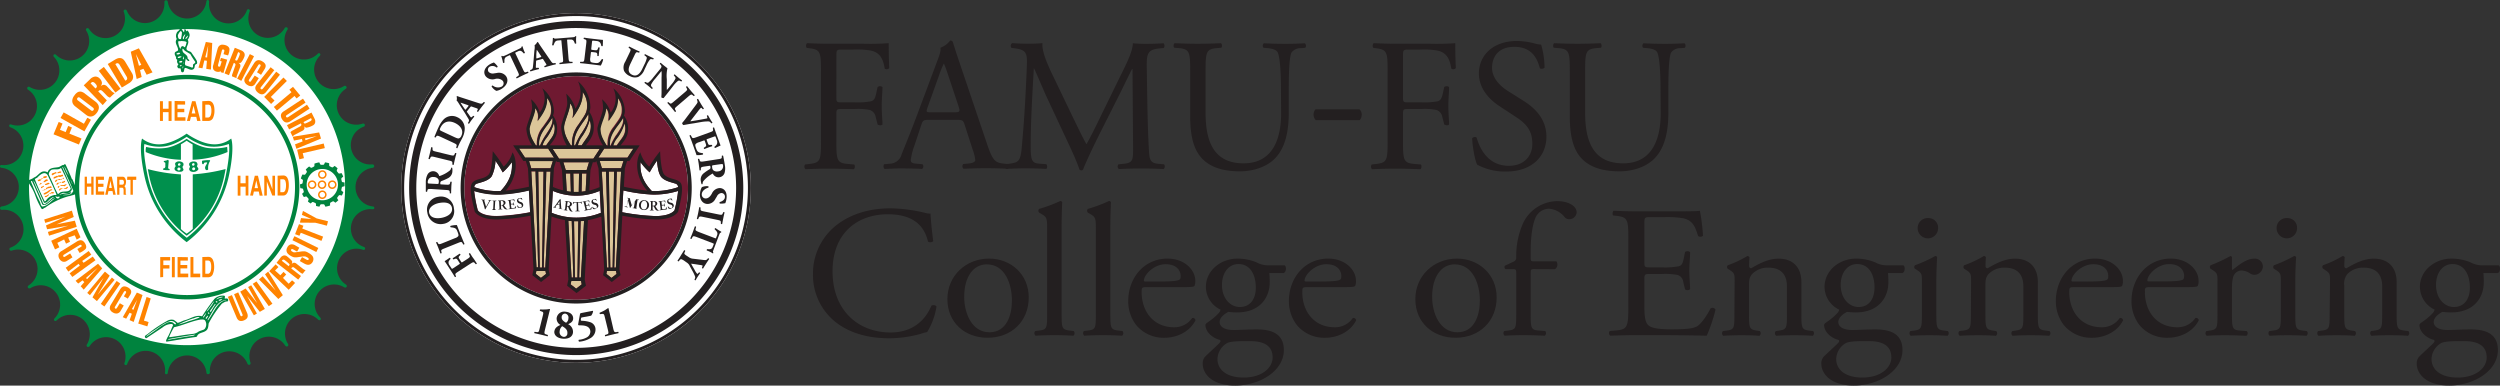
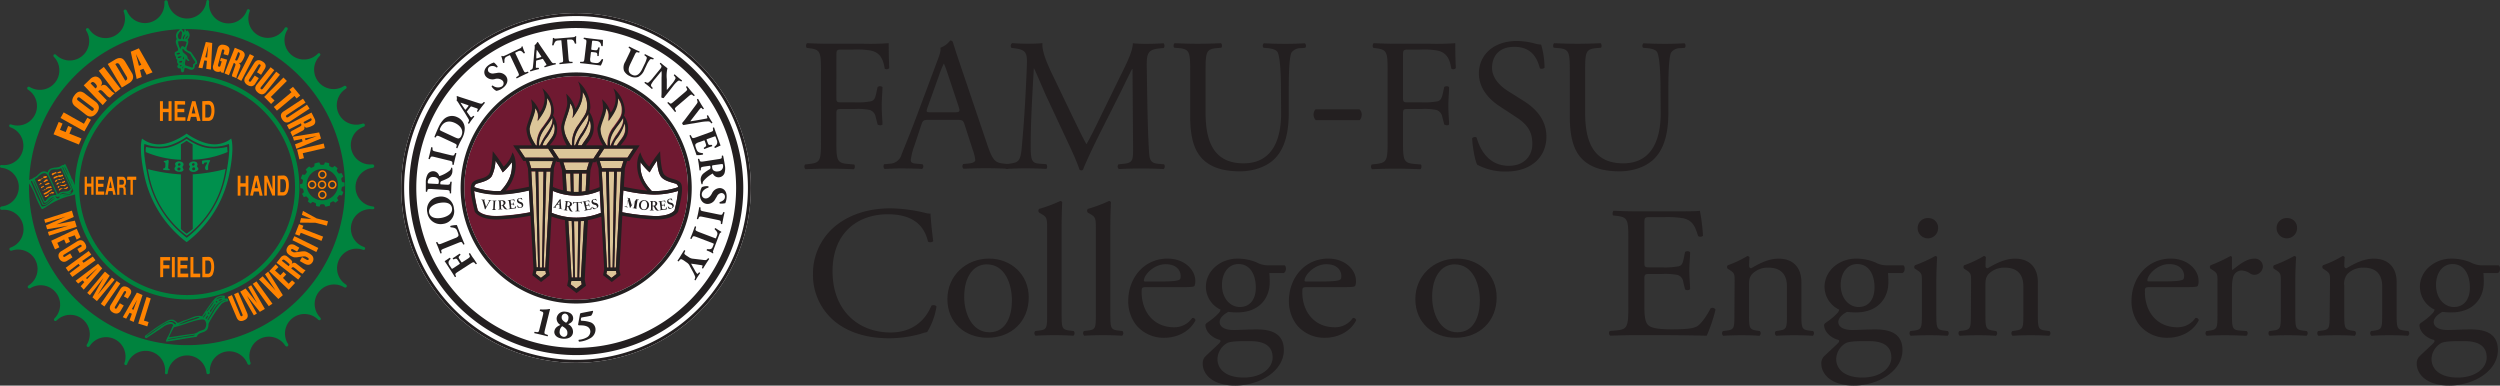
<svg xmlns="http://www.w3.org/2000/svg" id="Layer_1" data-name="Layer 1" viewBox="0 0 733.2 113.09">
  <rect x="0" y="0" width="733.2" height="113.09" fill="#333333" stroke="none" />
  <defs>
    <style>.cls-1{fill:#fff;}.cls-2{fill:#6f1931;}.cls-3{fill:#dcc699;}.cls-4{fill:#231f20;}.cls-5{fill:#00904d;}.cls-6{fill:#00833e;}.cls-7{fill:#ff8300;}</style>
  </defs>
  <title>FAMUFSUCOELogo</title>
-   <circle class="cls-1" cx="54.36" cy="54.41" r="47.68" />
  <path class="cls-1" d="M204.77,226.33A51.27,51.27,0,1,0,256,277.59a51.26,51.26,0,0,0-51.26-51.26" transform="translate(-35.79 -222.47)" />
  <path class="cls-2" d="M237.57,277.6a32.8,32.8,0,1,1-32.8-32.8,32.79,32.79,0,0,1,32.8,32.8" transform="translate(-35.79 -222.47)" />
  <path class="cls-1" d="M197.9,278.45a17.47,17.47,0,0,0,13.75,0l.35,6.43a19.09,19.09,0,0,1-14.45,0Zm-6.61,6.23a63.27,63.27,0,0,1-9.78,1.13c-2.87,0-4.77-.65-5.57-1.68a38,38,0,0,1-1.07-5.69,24.14,24.14,0,0,0,7.35,1.07,45.83,45.83,0,0,0,8.72-1.22ZM181.1,269.63a32.9,32.9,0,0,1,2.13,3.4,18.28,18.28,0,0,0,2.68-3c.17,2.43-.24,5.27-3.31,8.47a20.79,20.79,0,0,1-7.71-1.14,1.08,1.08,0,0,1,.89-1.07c1.24-.4,3.39-.82,4.25-2.18a11.65,11.65,0,0,0,1.07-4.45m37.5,8.66a46,46,0,0,0,8.73,1.22,24,24,0,0,0,7.34-1.07,37.89,37.89,0,0,1-1.06,5.69c-.8,1-2.7,1.68-5.57,1.68a63.13,63.13,0,0,1-9.78-1.13Zm10.92-4.21c.86,1.36,3,1.78,4.25,2.18a1.09,1.09,0,0,1,.89,1.07,20.82,20.82,0,0,1-7.71,1.14c-3.08-3.2-3.49-6-3.31-8.47a17.84,17.84,0,0,0,2.68,3,32.9,32.9,0,0,1,2.13-3.4c.18,1.49.35,3.34,1.07,4.45" transform="translate(-35.79 -222.47)" />
  <polygon class="cls-3" points="177.17 43.59 185.72 43.59 183.99 46.24 175.45 46.24 177.17 43.59" />
  <polygon class="cls-3" points="175.89 43.67 174.02 46.54 163.95 46.54 162.08 43.67 175.89 43.67" />
  <polygon class="cls-3" points="165.92 49.86 165.22 47.58 172.75 47.58 172.05 49.86 165.92 49.86" />
  <path class="cls-3" d="M207.82,273.37l-.28,5.18c-.39.07-.8.13-1.2.17l.14-5.35Z" transform="translate(-35.79 -222.47)" />
  <path class="cls-3" d="M205.61,273.37l-.09,5.42-.74,0-.76,0-.08-5.42Z" transform="translate(-35.79 -222.47)" />
  <path class="cls-3" d="M203.21,278.72c-.4,0-.81-.1-1.21-.17l-.28-5.18h1.34Z" transform="translate(-35.79 -222.47)" />
  <polygon class="cls-3" points="153.98 46.25 152.25 43.59 160.79 43.59 162.52 46.25 153.98 46.25" />
  <polygon class="cls-3" points="155.82 50.28 157.06 50.28 157.83 78.46 157.34 78.46 155.82 50.28" />
  <polygon class="cls-3" points="158.64 81.49 157.13 80.31 157.31 79.42 159.97 79.42 160.14 80.31 158.64 81.49" />
  <polygon class="cls-3" points="157.87 50.28 159.41 50.28 158.97 78.46 158.3 78.46 157.87 50.28" />
  <polygon class="cls-3" points="159.93 78.46 159.45 78.46 160.22 50.28 161.46 50.28 159.93 78.46" />
  <polygon class="cls-3" points="161.47 49.32 155.8 49.32 155.16 47.21 162.12 47.21 161.47 49.32" />
  <polygon class="cls-3" points="168.98 84.64 167.36 83.37 167.55 82.41 170.42 82.41 170.61 83.37 168.98 84.64" />
  <path class="cls-3" d="M202.47,287.19c.31,0,.66.07,1,.09l.45,16.56h-.51Z" transform="translate(-35.79 -222.47)" />
  <path class="cls-3" d="M204.15,287.32l.63,0,.61,0-.25,16.52h-.74Z" transform="translate(-35.79 -222.47)" />
  <path class="cls-3" d="M206.17,303.84h-.51l.44-16.56c.32,0,.67,0,1-.09Z" transform="translate(-35.79 -222.47)" />
  <polygon class="cls-3" points="176.51 50.28 177.75 50.28 178.52 78.46 178.04 78.46 176.51 50.28" />
  <polygon class="cls-3" points="179.33 81.49 177.83 80.31 178 79.42 180.66 79.42 180.84 80.31 179.33 81.49" />
  <polygon class="cls-3" points="178.56 50.28 180.1 50.28 179.67 78.46 179 78.46 178.56 50.28" />
  <polygon class="cls-3" points="180.63 78.46 180.14 78.46 180.91 50.28 182.15 50.28 180.63 78.46" />
  <polygon class="cls-3" points="182.17 49.32 176.5 49.32 175.85 47.21 182.81 47.21 182.17 49.32" />
  <path class="cls-3" d="M198.14,258.55a3.91,3.91,0,0,1,.31,1.5c0,1.81-.76,2.63-1.76,4-.3.39-.55.75-.77,1.07h-1.06a6.09,6.09,0,0,1,1-2,12.9,12.9,0,0,0,2.31-4.51" transform="translate(-35.79 -222.47)" />
  <path class="cls-3" d="M195.84,262a19,19,0,0,0-1.7,3.15h-.28a3.19,3.19,0,0,1-.05-.54c0-3.31,2.76-5.45,3.91-7.7.4,1.77-.72,3.33-1.88,5.09" transform="translate(-35.79 -222.47)" />
  <path class="cls-3" d="M191,260.37c0-1.46,1.65-4.47,1.65-6.05a.5.5,0,0,0,0-.23,3.87,3.87,0,0,1,.67,3.87c2-2.67,2.93-4.42,2.82-6.85a5.51,5.51,0,0,1,1.25,3.63c0,1.79-.62,2.4-2.4,4.91a7.7,7.7,0,0,0-1.79,5.05c0,.16,0,.29,0,.4h-.32c-1.1-1.72-1.85-3.13-1.85-4.73" transform="translate(-35.79 -222.47)" />
  <path class="cls-3" d="M218.83,258.55a3.89,3.89,0,0,1,.32,1.5c0,1.81-.77,2.63-1.77,4-.29.39-.54.75-.77,1.07h-1.05a6.09,6.09,0,0,1,1-2,12.81,12.81,0,0,0,2.3-4.51" transform="translate(-35.79 -222.47)" />
  <path class="cls-3" d="M216.53,262a19,19,0,0,0-1.7,3.15h-.28a3.19,3.19,0,0,1,0-.54c0-3.31,2.75-5.45,3.91-7.7.4,1.77-.73,3.33-1.89,5.09" transform="translate(-35.79 -222.47)" />
  <path class="cls-3" d="M211.74,260.37c0-1.46,1.64-4.47,1.64-6.05a.5.5,0,0,0,0-.23c.69.62,1.17,2,.67,3.87,2-2.67,2.93-4.42,2.82-6.85a5.51,5.51,0,0,1,1.25,3.63c0,1.79-.62,2.4-2.4,4.91a7.75,7.75,0,0,0-1.79,5.05c0,.16,0,.29,0,.4h-.33c-1.1-1.72-1.84-3.13-1.84-4.73" transform="translate(-35.79 -222.47)" />
  <path class="cls-3" d="M208.71,257.77a4.52,4.52,0,0,1,.33,1.67c0,2-.81,2.95-1.87,4.46-.31.44-.57.84-.81,1.2h-1.12a6.9,6.9,0,0,1,1-2.29,14.84,14.84,0,0,0,2.44-5" transform="translate(-35.79 -222.47)" />
  <path class="cls-3" d="M206.27,261.57a21,21,0,0,0-1.8,3.53h-.3a4.08,4.08,0,0,1,0-.61c0-3.7,2.91-6.1,4.14-8.62.42,2-.77,3.73-2,5.7" transform="translate(-35.79 -222.47)" />
  <path class="cls-3" d="M201.19,259.8c0-1.63,1.74-5,1.74-6.78a.6.6,0,0,0,0-.25c.73.69,1.24,2.24.71,4.33,2.1-3,3.1-4.94,3-7.67a6.43,6.43,0,0,1,1.32,4.07c0,2-.65,2.68-2.54,5.5a9,9,0,0,0-1.9,5.66c0,.17,0,.31,0,.44h-.34c-1.17-1.92-2-3.5-2-5.3" transform="translate(-35.79 -222.47)" />
  <path class="cls-4" d="M170.43,300c.26-.17.28-.19.12-.45l-.48-.74c-.33-.51-.46-.57-1-.36l-.26.1a.35.35,0,0,1-.23-.37c.32-.18.68-.4,1-.63s.7-.47,1-.67c.12,0,.29.23.24.35l-.19.2c-.4.39-.41.55-.08,1.05l.47.74c.17.26.21.25.46.08l1.3-.83c.88-.58.92-.69.7-1.15l-.18-.39c0-.1.23-.24.34-.22.36.61.65,1.09,1,1.54s.6.92,1,1.48c0,.11-.22.25-.33.22l-.25-.29c-.35-.39-.45-.4-1.34.17l-3.56,2.3c-.89.58-.93.69-.72,1.17l.09.21c0,.12-.24.27-.35.19-.24-.42-.54-.9-.84-1.36l-1.3-2c-.39-.61-.76-1.15-.86-1.27.16-.11.85-.55,1.48-1,.13,0,.27.18.27.34a3,3,0,0,0-.57.76,1.38,1.38,0,0,0,.29,1.14l.49.75c.2.31.22.3.59.06Z" transform="translate(-35.79 -222.47)" />
  <path class="cls-4" d="M169.25,292.31a1.94,1.94,0,0,0,.93-.58c.12-.21.13-.44-.18-1.21-.38-1-.54-1.25-2-1.38a.29.29,0,0,1-.1-.42,7.1,7.1,0,0,1,1.89-.24c.21.57.61,1.59.95,2.46l.58,1.41c.19.49.41,1,.7,1.66a.31.31,0,0,1-.36.18l-.21-.38c-.26-.45-.37-.48-1.35-.08l-3.93,1.58c-1,.4-1.06.5-.93,1l.08.33a.26.26,0,0,1-.38.12c-.2-.56-.4-1.09-.6-1.6s-.43-1-.66-1.55a.32.32,0,0,1,.37-.15l.15.26c.26.45.37.48,1.36.08Z" transform="translate(-35.79 -222.47)" />
  <path class="cls-4" d="M164.32,280.19a3.79,3.79,0,0,1,4.59,3.42,3.73,3.73,0,0,1-3.2,4.53,3.92,3.92,0,0,1-4.6-3.37,3.78,3.78,0,0,1,3.21-4.58m-2.68,4.58c.23,1.39,1.64,1.92,3.52,1.61,1.37-.22,3.49-1.07,3.19-2.9-.24-1.47-1.77-1.81-3.59-1.51s-3.35,1.41-3.12,2.8" transform="translate(-35.79 -222.47)" />
  <path class="cls-4" d="M162.49,277.91c-1.14-.06-1.27,0-1.36.43l-.06.3c-.06.12-.35.1-.4,0,0-.85,0-1.74,0-2.82a4.71,4.71,0,0,1,.53-2.21,1.87,1.87,0,0,1,1.73-.92,1.83,1.83,0,0,1,1.64,1.3c.06.11.12.12.25.07a9.46,9.46,0,0,0,2.93-1.62,1.38,1.38,0,0,0,.36-.75.22.22,0,0,1,.3,0,3,3,0,0,1,.06.9,2.35,2.35,0,0,1-1.31,2.15,14.29,14.29,0,0,1-1.81.8.59.59,0,0,0-.43.58c0,.4,0,.42.23.43l1.4.08c1,.05,1.13,0,1.25-.52l.07-.31a.39.39,0,0,1,.4,0c-.06.61-.1,1.13-.12,1.67s-.05,1.07-.05,1.66c-.07.09-.35.08-.4,0l0-.3c-.07-.52-.14-.59-1.19-.65Zm1.52-1.49c.4,0,.43,0,.47-.68a1.08,1.08,0,0,0-.28-.88,1.63,1.63,0,0,0-1.2-.47,1.5,1.5,0,0,0-1.76,1.4c0,.47,0,.49.55.52Z" transform="translate(-35.79 -222.47)" />
  <path class="cls-4" d="M167.79,267.94c1,.25,1.13.2,1.34-.28l.13-.3a.34.34,0,0,1,.39.1c-.17.59-.31,1.14-.43,1.65s-.25,1.09-.37,1.7a.34.34,0,0,1-.39-.09l0-.33c0-.53,0-.61-1.07-.86l-4.08-1c-1-.25-1.13-.2-1.34.29l-.13.29a.31.31,0,0,1-.39-.09c.16-.59.3-1.14.43-1.67s.25-1.08.37-1.69a.33.33,0,0,1,.39.1l0,.32c0,.53,0,.62,1.07.87Z" transform="translate(-35.79 -222.47)" />
  <path class="cls-4" d="M165.14,262.66c-1-.45-1.19-.52-1.47-.07l-.11.18c-.1.08-.4-.06-.35-.19.36-.89.69-1.71,1.2-2.81a8.11,8.11,0,0,1,1.46-2.24,3.45,3.45,0,0,1,4-.7,3.62,3.62,0,0,1,2.22,3.29,6.23,6.23,0,0,1-.73,2.84c-.23.48-.53,1-.7,1.34s-.47,1-.72,1.63a.34.34,0,0,1-.37-.17l.1-.34c.15-.5.09-.6-.86-1.05Zm4,.06c.57.26,1,.42,1.25.33a1.21,1.21,0,0,0,.7-.72c.84-1.78-.47-3.13-1.87-3.79-1.86-.87-3.43-.4-4.3,1.47-.13.27-.17.49-.11.59s.24.21.56.36Z" transform="translate(-35.79 -222.47)" />
  <path class="cls-4" d="M172.84,255c-.16.22-.17.26,0,.44l.8,1.14a1.18,1.18,0,0,0,.28.3c.06.05.16,0,.4-.21l.25-.23c.11,0,.33.13.31.25-.26.31-.54.67-.83,1.05s-.37.54-.68,1c-.13.06-.32-.1-.34-.22l.16-.26a.8.8,0,0,0,0-.9c-.25-.43-.56-.92-1-1.66l-1.6-2.5c-.42-.64-.6-1.05-.89-1.22a2.26,2.26,0,0,0,0-1.21c.09-.12.18-.14.34-.07.32.13.74.27,1.56.53l4.5,1.46c.69.22,1,.29,1.27,0l.31-.31c.09,0,.32.13.32.25-.35.43-.73.91-1.09,1.38s-.6.82-.9,1.25a.26.26,0,0,1-.33-.22l.17-.33c.12-.23.09-.32,0-.36a4.15,4.15,0,0,0-.75-.29l-1-.35c-.18-.06-.26,0-.5.32Zm.26-1.33c.15-.21.16-.28-.13-.38l-.92-.32c-.48-.17-1-.34-1.2-.4.14.25.41.68.72,1.13l.51.74c.19.27.25.24.42,0Z" transform="translate(-35.79 -222.47)" />
  <path class="cls-4" d="M183.17,248.34a3.92,3.92,0,0,1-1.82.78,3.67,3.67,0,0,1-1.38-1.28.29.29,0,0,1,.34-.28,2.42,2.42,0,0,0,2.63.3,1.14,1.14,0,0,0,.32-1.66,2.28,2.28,0,0,0-2.32-.55,2.6,2.6,0,0,1-2.69-.79c-.77-1-.48-2.34.86-3.31a4.44,4.44,0,0,1,1.15-.61,2.57,2.57,0,0,0,.37-.16,5.61,5.61,0,0,1,1.12,1.2c0,.14-.19.32-.34.29a1.81,1.81,0,0,0-2-.26,1.06,1.06,0,0,0-.32,1.54,1.69,1.69,0,0,0,1.6.44l.84-.12a2.61,2.61,0,0,1,2.65.91c.82,1.13.42,2.54-1,3.56" transform="translate(-35.79 -222.47)" />
  <path class="cls-4" d="M185.49,238.91c-.12-.25-.14-.3-.39-.18l-.64.3c-.75.36-.77.87-.72,1.77a.32.32,0,0,1-.42.09,15.19,15.19,0,0,0-.5-1.91.28.28,0,0,1,.12-.12.3.3,0,0,1,.16,0c.14.15.19.18,1-.19l3.83-1.83c.68-.32.83-.41.81-.67a.38.38,0,0,1,.12-.09.21.21,0,0,1,.19,0,8.6,8.6,0,0,0,.69,1.84c0,.11-.27.27-.36.21-.49-.58-.87-1-1.64-.62l-.62.29c-.24.12-.26.17-.13.43l2.16,4.54c.46,1,.56,1,1,.85l.44-.14a.35.35,0,0,1,.17.35c-.68.3-1.2.54-1.66.76s-1,.5-1.73.87c-.11,0-.23-.27-.17-.36l.44-.28c.43-.27.45-.39,0-1.35Z" transform="translate(-35.79 -222.47)" />
  <path class="cls-4" d="M193.31,240.16c-.26.08-.29.1-.3.32l-.06,1.39a1.19,1.19,0,0,0,0,.41c0,.07.12.11.44.08l.35,0c.09.06.17.3.08.39-.39.08-.83.2-1.29.32s-.62.2-1.12.34c-.14,0-.19-.27-.14-.38l.28-.11a.77.77,0,0,0,.52-.73c.07-.49.12-1.07.2-1.95l.25-3a4.16,4.16,0,0,0,.05-1.51,2.22,2.22,0,0,0,.77-.92c.15,0,.23,0,.32.15s.42.67.9,1.37l2.68,3.89c.41.6.58.82,1,.78l.44-.05a.35.35,0,0,1,.09.39c-.53.12-1.13.27-1.7.43s-1,.28-1.47.44a.26.26,0,0,1-.13-.38l.34-.15c.24-.11.26-.2.24-.27a5.28,5.28,0,0,0-.41-.69l-.55-.86c-.11-.16-.2-.16-.59,0Zm1-.9c.25-.07.3-.12.13-.38l-.53-.81c-.28-.43-.55-.84-.71-1,0,.27-.09.78-.12,1.33l0,.89c0,.33,0,.35.32.27Z" transform="translate(-35.79 -222.47)" />
  <path class="cls-4" d="M200.45,234.59c0-.27,0-.33-.3-.31l-.7.06c-.83.07-1,.54-1.31,1.4a.32.32,0,0,1-.43-.07,12.73,12.73,0,0,0,.22-2,.24.24,0,0,1,.16-.07.3.3,0,0,1,.16,0c.07.19.11.23,1,.16l4.23-.34c.75-.06.92-.09,1-.33a.22.22,0,0,1,.14,0,.2.2,0,0,1,.18.07,7.9,7.9,0,0,0,0,2c0,.11-.35.16-.42.07-.25-.71-.45-1.23-1.3-1.16l-.69,0c-.27,0-.3.06-.27.36l.4,5c.09,1.05.17,1.14.68,1.16l.46,0a.35.35,0,0,1,0,.4c-.74,0-1.31.07-1.82.12s-1.13.1-1.92.19a.33.33,0,0,1,0-.4l.51-.1c.51-.1.57-.21.48-1.26Z" transform="translate(-35.79 -222.47)" />
  <path class="cls-4" d="M209.2,236.72c0,.32,0,.35.28.38l.78.09c.58.07.73,0,.91-.52l.09-.28c.09-.08.37,0,.42.07-.07.36-.13.76-.18,1.19s-.09.84-.11,1.2a.32.32,0,0,1-.42,0l0-.3c0-.55-.18-.66-.76-.73l-.78-.09c-.31,0-.32,0-.36.32l-.16,1.34a2.14,2.14,0,0,0,.05,1.1c.13.22.33.33,1.16.43,1,.12,1.37.13,2.14-1.08a.29.29,0,0,1,.42.11,6.85,6.85,0,0,1-.69,1.75c-.6-.09-1.68-.23-2.61-.34l-1.47-.17c-.55-.07-1.1-.12-1.95-.2-.08-.08-.05-.35,0-.39l.54,0c.52,0,.6-.08.72-1.12l.5-4.22c.12-1,.06-1.11-.44-1.27l-.27-.09a.27.27,0,0,1,.07-.39l1.62.23,2.4.28c.72.08,1.37.15,1.52.14,0,.19,0,1-.06,1.77-.06.12-.32.12-.42,0a2.57,2.57,0,0,0-.33-.94,1.48,1.48,0,0,0-1.07-.49l-.9-.1c-.37,0-.38,0-.43.39Z" transform="translate(-35.79 -222.47)" />
  <path class="cls-4" d="M220.4,238c.46-.95.43-1,0-1.36l-.23-.17a.27.27,0,0,1,.19-.34l1.48.75c.5.24,1,.47,1.52.69a.32.32,0,0,1-.17.35l-.27-.08c-.5-.14-.6-.09-1.06.87l-1.14,2.37c-.57,1.2-1.07,2.59.49,3.34,1.31.63,2.26-.33,2.94-1.74l.59-1.24a8.11,8.11,0,0,0,.75-1.95c0-.26-.19-.43-.44-.62l-.25-.18a.35.35,0,0,1,.17-.35c.54.29.94.49,1.36.69s.76.36,1.16.52a.34.34,0,0,1-.16.35l-.21-.05c-.29-.06-.52-.1-.71.08a7.51,7.51,0,0,0-1.06,1.8l-.55,1.15a3.9,3.9,0,0,1-1.85,2.16,3,3,0,0,1-2.38-.23,3.5,3.5,0,0,1-1.76-1.55,3.13,3.13,0,0,1,.35-2.69Z" transform="translate(-35.79 -222.47)" />
  <path class="cls-4" d="M231.57,249.8c-.46.57-.92,1.13-1.14,1.43a.9.9,0,0,1-.69-.22s.07-.7.07-1.55l0-4.19a16.64,16.64,0,0,0,0-1.91c-.11,0-.24.2-.5.53l-1.4,1.71a7.72,7.72,0,0,0-1.19,1.72.77.77,0,0,0,.28.7l.22.24a.37.37,0,0,1-.25.31c-.47-.41-.81-.71-1.17-1s-.65-.52-1-.78a.35.35,0,0,1,.25-.3l.17.09c.28.15.5.23.72.11a8.3,8.3,0,0,0,1.45-1.52l1.83-2.24a2.67,2.67,0,0,0,.55-.8c.05-.21,0-.41-.26-.71l-.21-.24c0-.12.17-.32.28-.28.4.36.84.73,1.2,1s.56.45.76.59a9.82,9.82,0,0,0-.19,3.2l0,1.48c0,.77,0,1.29,0,1.66a1.59,1.59,0,0,0,.36-.37l1-1.22a7.58,7.58,0,0,0,1.18-1.72c.08-.25-.07-.47-.28-.7l-.2-.23a.34.34,0,0,1,.25-.31c.46.41.8.7,1.16,1s.65.52,1,.79a.36.36,0,0,1-.26.3l-.18-.1a.7.7,0,0,0-.71-.1,7.83,7.83,0,0,0-1.45,1.51Z" transform="translate(-35.79 -222.47)" />
  <path class="cls-4" d="M234.46,253.52c-.82.69-.84.79-.57,1.25l.17.28a.32.32,0,0,1-.32.25c-.38-.48-.73-.92-1.08-1.33s-.73-.84-1.14-1.3c0-.11.19-.28.3-.25l.25.2c.41.35.51.35,1.33-.35l3.2-2.71c.82-.69.83-.8.56-1.25L237,248c0-.11.19-.28.31-.25.38.48.74.92,1.09,1.34s.72.83,1.14,1.29a.34.34,0,0,1-.31.26l-.25-.21c-.4-.34-.51-.34-1.33.35Z" transform="translate(-35.79 -222.47)" />
  <path class="cls-4" d="M239.31,258.63c-1.48.21-2.41.41-3.09.52a.82.82,0,0,1-.28-.3.48.48,0,0,1-.08-.31c.2-.26.62-.74.87-1.08l3-4c.71-.93.7-1,.59-1.35l-.13-.45a.28.28,0,0,1,.35-.16c.29.5.47.84.77,1.35s.53.86.91,1.44c0,.12-.2.22-.33.21l-.23-.26c-.15-.15-.24-.18-.33-.13a8.75,8.75,0,0,0-.84,1l-1.68,2.17c-.28.36-.45.59-.57.76.21,0,.55-.06.91-.12l1.13-.19c.76-.13,2.1-.37,2.51-.46a1.35,1.35,0,0,0,.41-.11c.06,0,.09-.1,0-.36l-.1-.33c0-.12.24-.25.36-.16.25.48.47.85.69,1.22s.39.62.58.89c0,.1-.23.25-.33.22l-.2-.23a.81.81,0,0,0-.66-.33,11.85,11.85,0,0,0-2.13.18Z" transform="translate(-35.79 -222.47)" />
  <path class="cls-4" d="M243.3,263.22c-.31.11-.32.12-.22.41l.27.74c.2.56.32.66.87.59l.29,0c.11,0,.21.31.13.4-.35.11-.74.23-1.14.38l-1.13.44a.33.33,0,0,1-.15-.39l.25-.15c.47-.29.51-.45.31-1l-.26-.74c-.11-.29-.13-.3-.45-.18l-1.27.46a2.09,2.09,0,0,0-1,.54c-.14.21-.15.44.13,1.22.34.94.5,1.29,1.92,1.44a.28.28,0,0,1,.09.42,6.56,6.56,0,0,1-1.87.17c-.19-.58-.55-1.61-.87-2.49l-.5-1.39c-.18-.52-.38-1-.7-1.84a.32.32,0,0,1,.38-.13l.25.47c.26.46.34.5,1.33.15l4-1.45c1-.35,1-.44.94-1l-.05-.29a.29.29,0,0,1,.38-.12c.17.52.34,1,.53,1.56l.82,2.27c.25.69.48,1.3.55,1.43l-1.61.74c-.14,0-.24-.24-.19-.39a2.41,2.41,0,0,0,.7-.71,1.53,1.53,0,0,0,0-1.17l-.31-.86c-.13-.35-.15-.34-.55-.2Z" transform="translate(-35.79 -222.47)" />
  <path class="cls-4" d="M246.23,269.18c1.13-.16,1.25-.2,1.25-.69v-.31a.26.26,0,0,1,.4,0c.17.84.34,1.71.5,2.78a4.84,4.84,0,0,1-.1,2.27,1.86,1.86,0,0,1-1.53,1.23,1.83,1.83,0,0,1-1.86-1c-.07-.1-.14-.09-.26,0a9.44,9.44,0,0,0-2.57,2.15,1.39,1.39,0,0,0-.21.8.23.23,0,0,1-.29.09,2.94,2.94,0,0,1-.22-.88,2.33,2.33,0,0,1,.87-2.36,13.92,13.92,0,0,1,1.63-1.12.59.59,0,0,0,.31-.66c-.06-.39-.09-.41-.31-.38l-1.39.2c-1,.14-1.1.22-1.12.74l0,.31c0,.09-.31.13-.39.06-.07-.6-.13-1.12-.2-1.66s-.16-1.06-.27-1.65a.35.35,0,0,1,.4,0l.1.29c.16.5.25.56,1.28.41ZM245,270.92c-.39.06-.42.1-.33.76a1.11,1.11,0,0,0,.44.82,1.66,1.66,0,0,0,1.28.23,1.51,1.51,0,0,0,1.46-1.71c-.07-.46-.1-.48-.65-.41Z" transform="translate(-35.79 -222.47)" />
  <path class="cls-4" d="M241.1,279.27a4.05,4.05,0,0,1,.54-1.92,3.74,3.74,0,0,1,1.86-.26.28.28,0,0,1,0,.43c-.75.19-1.84.9-1.89,1.86a1.14,1.14,0,0,0,1.08,1.29c.92.05,1.52-.78,1.89-1.45a2.65,2.65,0,0,1,2.31-1.6c1.29.06,2.12,1.11,2,2.76a4.72,4.72,0,0,1-.25,1.29,2.72,2.72,0,0,0-.11.38,5.4,5.4,0,0,1-1.63.12.31.31,0,0,1,0-.45c.59-.16,1.45-.61,1.49-1.42a1.05,1.05,0,0,0-1-1.22,1.65,1.65,0,0,0-1.35,1l-.44.72a2.6,2.6,0,0,1-2.37,1.49c-1.4-.08-2.25-1.28-2.16-3" transform="translate(-35.79 -222.47)" />
  <path class="cls-4" d="M242,286.09c-1-.21-1.14-.16-1.33.33l-.12.3a.31.31,0,0,1-.39-.09c.15-.59.27-1.14.38-1.66s.21-1.1.31-1.71a.34.34,0,0,1,.39.08v.33c0,.53,0,.61,1.1.83l4.1.84c1.05.22,1.14.16,1.34-.33l.12-.3a.31.31,0,0,1,.39.08c-.15.6-.27,1.15-.38,1.69s-.21,1.08-.32,1.69a.34.34,0,0,1-.39-.08v-.33c0-.53-.05-.61-1.09-.82Z" transform="translate(-35.79 -222.47)" />
  <path class="cls-4" d="M245.43,292.3c.25.1.31.12.4-.14l.26-.66c.29-.78-.05-1.16-.7-1.78a.32.32,0,0,1,.25-.36,13.35,13.35,0,0,0,1.67,1.05.25.25,0,0,1,0,.17.26.26,0,0,1-.1.13c-.21,0-.26,0-.57.81l-1.51,4c-.27.7-.32.86-.14,1a.18.18,0,0,1,0,.14.23.23,0,0,1-.13.14,7.9,7.9,0,0,0-1.77-.86c-.08-.09,0-.39.12-.41.75.08,1.31.12,1.61-.68l.25-.63c.09-.26.07-.3-.2-.41l-4.7-1.8c-1-.37-1.1-.34-1.35.11l-.21.41a.38.38,0,0,1-.38-.14c.29-.68.51-1.21.69-1.69s.39-1.07.66-1.83a.33.33,0,0,1,.37.14l-.13.51c-.13.49-.06.59.93,1Z" transform="translate(-35.79 -222.47)" />
  <path class="cls-4" d="M236.46,298.94c-.89-.57-1-.56-1.34-.17l-.3.36a.36.36,0,0,1-.33-.22c.42-.61.73-1.08,1-1.54s.6-.94.94-1.52a.32.32,0,0,1,.33.22l-.16.35c-.21.48-.17.58.72,1.15l.47.31a2.49,2.49,0,0,0,1.31.47l3.09.37c.52.06.73.07,1-.23l.27-.29c.13,0,.35.12.31.26-.3.42-.54.76-.9,1.33s-.68,1.08-.87,1.42c-.09.06-.32-.06-.34-.2l.13-.37c.07-.2.07-.28.06-.29a2.92,2.92,0,0,0-.83-.18l-1.32-.21-1.22-.16c.29.58.68,1.21,1,1.78a5.07,5.07,0,0,0,.79,1.21c.06,0,.16,0,.35-.24l.17-.19c.1-.05.35.09.33.22-.26.37-.49.71-.71,1.05s-.42.67-.57,1c-.12.09-.35,0-.36-.17l.11-.28a.87.87,0,0,0,.06-.61,12.23,12.23,0,0,0-.82-1.72l-.71-1.3a2.47,2.47,0,0,0-1-1.14Z" transform="translate(-35.79 -222.47)" />
  <path class="cls-4" d="M195.59,319.28c-.22,1-.18,1.08.39,1.27l.47.15c.09.1,0,.4-.12.41-.42-.13-1.13-.31-1.86-.48s-1.49-.35-1.92-.43c-.11-.06-.05-.37.07-.42l.5.08c.59.09.69,0,.91-.95L195,315c.19-.78.19-1-.32-1.16l-.52-.2a.32.32,0,0,1,.07-.42,14.06,14.06,0,0,0,1.59,0c.56,0,1.06-.15,1.15-.13a.18.18,0,0,1,.13.17c-.09.27-.23.81-.37,1.4Z" transform="translate(-35.79 -222.47)" />
  <path class="cls-4" d="M198.39,319.64c.08-.9.77-1.46,1.77-1.87a2.14,2.14,0,0,1-1.12-2,2.21,2.21,0,0,1,2.66-1.87c1.37.12,2.27.94,2.18,2.09-.08.86-.79,1.25-1.47,1.56a2.47,2.47,0,0,1,1.43,2.4c-.1,1.14-1.07,2-3,1.85-1.41-.12-2.59-.86-2.48-2.19m3.83.6c.08-.95-.54-1.52-1.51-2.08a2.14,2.14,0,0,0-.75,1.49,1.38,1.38,0,0,0,1.16,1.64,1,1,0,0,0,1.1-1.05m-1.67-4.71c-.05.56.32,1.11,1.28,1.62a1.53,1.53,0,0,0,.69-1.27,1.17,1.17,0,0,0-.89-1.4,1,1,0,0,0-1.08,1" transform="translate(-35.79 -222.47)" />
  <path class="cls-4" d="M209.58,313.63c.1,0,.14.05.15.13a2.77,2.77,0,0,1-.58,1.3l-2.71.51c-.17,0-.22.16-.26.37l-.05.28c0,.29.11.32.35.33A8.6,8.6,0,0,1,209,317a2.25,2.25,0,0,1,1.44,1.93,2.92,2.92,0,0,1-1.56,2.75,7.57,7.57,0,0,1-3.22,1,.38.38,0,0,1-.12-.56,5.8,5.8,0,0,0,2.39-.72,2,2,0,0,0,1-1.73c-.13-1.73-2-1.78-3.18-1.79-.39,0-.44-.09-.39-.38l.52-2.84c.06-.32.14-.33.52-.41Z" transform="translate(-35.79 -222.47)" />
-   <path class="cls-4" d="M215.65,318.87c.23.95.33,1.05.92,1l.5-.09c.12.05.18.36.07.42-.43.08-1.14.24-1.87.42s-1.49.37-1.91.5c-.12,0-.21-.31-.12-.41l.48-.15c.56-.19.61-.32.38-1.27l-.94-3.86c-.19-.78-.27-.94-.81-.89l-.56.06c-.12,0-.2-.31-.13-.41a15.83,15.83,0,0,0,1.44-.69c.48-.28.87-.61,1-.63a.17.17,0,0,1,.2.09c0,.27.16.82.31,1.41Z" transform="translate(-35.79 -222.47)" />
  <path class="cls-4" d="M204.77,226.33A51.27,51.27,0,1,0,256,277.59a51.26,51.26,0,0,0-51.26-51.26m0,101.67a50.41,50.41,0,1,1,50.4-50.4,50.4,50.4,0,0,1-50.4,50.4" transform="translate(-35.79 -222.47)" />
  <path class="cls-4" d="M204.78,228.61a49,49,0,1,0,49,49,49,49,0,0,0-49-49m0,95.88a46.9,46.9,0,1,1,46.9-46.89,46.89,46.89,0,0,1-46.9,46.89" transform="translate(-35.79 -222.47)" />
  <path class="cls-4" d="M204.77,243.71a33.89,33.89,0,1,0,33.89,33.89,33.89,33.89,0,0,0-33.89-33.89m32.8,33.89a32.8,32.8,0,1,1-32.8-32.8,32.79,32.79,0,0,1,32.8,32.8" transform="translate(-35.79 -222.47)" />
  <path class="cls-4" d="M213,266.06h8.55l-1.73,2.66h-8.54Zm-1.37,11.29a17.28,17.28,0,0,1-3,1l.33-6,.7-2.3h.76l.24-.37h0l.65,2.13Zm.08-11.21L209.81,269H199.74l-1.87-2.87Zm-10,6.19-.7-2.28h7.53l-.7,2.28Zm6.11,1-.28,5.18c-.39.07-.8.13-1.2.17l.14-5.35Zm-2.21,0-.08,5.42-.75,0c-.26,0-.5,0-.76,0l-.08-5.42Zm-2.4,5.35c-.25,0-.67-.07-1.21-.17l-.28-5.18h1.34Zm-2.26-.39a16.38,16.38,0,0,1-3-1l.3-5.54.65-2.13h0l.24.37h.76l.7,2.3Zm-11.18-9.61L188,266.06h8.54l1.73,2.66Zm1.84,4h1.24l.77,28.18h-.49ZM194.43,304l-1.51-1.17.17-.89h2.67l.17.89Zm-.78-31.21h1.55l-.44,28.18h-.67Zm2.07,28.18h-.48l.77-28.18h1.24Zm1.54-29.14h-5.67l-.64-2.11h7Zm7.51,35.32-1.62-1.26.19-1h2.87l.19,1Zm-2.3-19.92c.31,0,.66.07,1,.09l.45,16.56h-.51Zm1.68.13.63,0,.62,0-.26,16.52h-.74Zm2,16.52h-.51l.44-16.56c.32,0,.67,0,1-.09Zm6.13-31.09h1.24l.77,28.18h-.48ZM215.12,304l-1.5-1.17.17-.89h2.66l.18.89Zm-.77-31.21h1.54l-.44,28.18h-.66Zm2.06,28.18h-.48l.77-28.18h1.24ZM218,271.79h-5.67l-.65-2.11h7Zm-20.06,6.66a17.47,17.47,0,0,0,13.75,0l.35,6.43a19.09,19.09,0,0,1-14.45,0Zm10.81-20.68a4.52,4.52,0,0,1,.33,1.67c0,2-.81,2.95-1.87,4.46-.31.44-.57.84-.81,1.2h-1.12a6.9,6.9,0,0,1,1-2.29,14.84,14.84,0,0,0,2.44-5m-2.44,3.8a21,21,0,0,0-1.8,3.53h-.3a4.08,4.08,0,0,1,0-.61c0-3.7,2.91-6.11,4.14-8.62.42,2-.77,3.73-2,5.7m-5.08-1.77c0-1.63,1.74-5,1.74-6.78a.62.62,0,0,0,0-.25c.73.7,1.24,2.24.71,4.33,2.1-3,3.1-4.94,3-7.67a6.45,6.45,0,0,1,1.32,4.07c0,2-.65,2.68-2.54,5.5a8.94,8.94,0,0,0-1.9,5.66c0,.17,0,.31,0,.44h-.33c-1.17-1.92-2-3.5-2-5.3m-3.05-1.25a3.91,3.91,0,0,1,.31,1.5c0,1.81-.77,2.63-1.77,4l-.76,1.07h-1.06a6.09,6.09,0,0,1,1-2,12.9,12.9,0,0,0,2.31-4.51m-2.3,3.4a19,19,0,0,0-1.7,3.15h-.28a3.19,3.19,0,0,1-.05-.54c0-3.31,2.76-5.45,3.91-7.7.4,1.77-.72,3.33-1.88,5.09m-4.8-1.58c0-1.46,1.65-4.47,1.65-6.05a.5.5,0,0,0,0-.23,3.87,3.87,0,0,1,.67,3.87c2-2.67,2.93-4.42,2.82-6.85a5.51,5.51,0,0,1,1.25,3.63c0,1.79-.62,2.4-2.4,4.92a7.66,7.66,0,0,0-1.79,5c0,.16,0,.29,0,.4h-.32c-1.1-1.72-1.85-3.13-1.85-4.73m27.79-1.82a3.89,3.89,0,0,1,.32,1.5c0,1.81-.77,2.63-1.77,4-.29.4-.54.74-.77,1.07h-1.05a6.09,6.09,0,0,1,1-2,12.81,12.81,0,0,0,2.3-4.51m-2.3,3.4a19,19,0,0,0-1.7,3.15h-.28a4.73,4.73,0,0,1,0-.54c0-3.31,2.75-5.45,3.91-7.7.4,1.77-.73,3.33-1.89,5.09m-4.79-1.58c0-1.46,1.64-4.47,1.64-6.05a.5.5,0,0,0,0-.23c.69.62,1.17,2,.67,3.87,2-2.67,2.93-4.42,2.82-6.85a5.51,5.51,0,0,1,1.25,3.63c0,1.79-.62,2.4-2.4,4.92a7.72,7.72,0,0,0-1.79,5c0,.16,0,.29,0,.4h-.33c-1.1-1.72-1.84-3.13-1.84-4.73m10.64,23.15c-.12,0-.17-.08-.13-.36.07-.61.17-1.22.27-1.83,0-.22.09-.28.28-.27h.14a.08.08,0,0,0,0-.12l-.43-.06-.34-.07a4.43,4.43,0,0,1-.46.73l-.52.72c-.13.18-.2.28-.29.39,0-.1-.11-.33-.13-.4l-.29-1a1.78,1.78,0,0,1-.11-.72c-.16,0-.3,0-.44-.06l-.39-.08s-.06.09,0,.12l.14,0c.16.05.2.15.17.34s-.13.59-.19.86c-.09.43-.15.69-.22.95s-.11.3-.32.29H219a.09.09,0,0,0,0,.12l.44.06.43.09s.05-.09,0-.12l-.13-.05c-.17-.06-.16-.13-.12-.4s.13-.7.18-.95.1-.49.14-.69h0c0,.13.1.41.15.6l.23.85a8.25,8.25,0,0,1,.2.89.15.15,0,0,0,.11,0c.1-.18.39-.61.57-.87l.48-.66.33-.48h0l-.28,1.69c-.05.28-.06.3-.24.3h-.11c-.05,0,0,.1,0,.12.18,0,.36,0,.55.08l.5.1c.05,0,.07-.1,0-.12Zm3.55-.79a1.4,1.4,0,0,1-1.62,1.25,1.39,1.39,0,0,1-1.31-1.57,1.44,1.44,0,0,1,1.65-1.29,1.38,1.38,0,0,1,1.28,1.61m-2.36-.37c-.06.57.09,1.38.8,1.46.47.06.89-.25,1-1.08.07-.63-.12-1.39-.78-1.46-.41,0-.9.2-1,1.08m2.92-.41c0-.4,0-.45-.19-.48h-.11s0-.1,0-.12c.26,0,.62,0,1,0a1.69,1.69,0,0,1,.79.17.65.65,0,0,1,.35.62.73.73,0,0,1-.52.64s0,.05,0,.07a4.93,4.93,0,0,0,.71,1.11.59.59,0,0,0,.28.14s0,.06,0,.08a1,1,0,0,1-.28,0,.94.94,0,0,1-.85-.57c-.11-.18-.22-.41-.31-.58a.25.25,0,0,0-.26-.15c-.12,0-.13,0-.13.09l0,.53c0,.44,0,.46.22.49h.09s0,.11,0,.12l-.55,0h-.57a.08.08,0,0,1,0-.12h.09c.2,0,.23,0,.25-.47Zm.46.62c0,.13,0,.14.2.14a.51.51,0,0,0,.61-.57.58.58,0,0,0-.55-.64c-.22,0-.23,0-.23.2Zm2.35.89c.06.43,0,.45-.17.5l-.15,0s0,.11,0,.12l.62-.09.47-.06,1-.11a3.47,3.47,0,0,0,.1-.63.1.1,0,0,0-.14,0c-.1.35-.18.48-.7.54-.35,0-.43,0-.48,0s-.1-.21-.13-.43l-.06-.52c0-.1,0-.11.08-.12l.2,0c.36-.05.43-.05.48.12l.05.17s.12,0,.13,0,0-.28-.06-.44,0-.3,0-.41a.12.12,0,0,0-.14,0v.15c0,.18-.07.19-.43.23l-.2,0c-.1,0-.1,0-.12-.1l-.08-.7c0-.23,0-.24.14-.27l.28,0a1.3,1.3,0,0,1,.34,0c.13,0,.21.12.3.35a.12.12,0,0,0,.14,0c-.05-.17-.12-.49-.15-.56l-.55.08-.79.1-.54,0s0,.1,0,.13h.07c.19,0,.23,0,.29.45Zm3.1.06c.59-.15.86-.56.75-1a.93.93,0,0,0-.75-.66l-.28-.07c-.31-.08-.47-.24-.51-.41a.42.42,0,0,1,.35-.53.58.58,0,0,1,.67.35s.12,0,.13-.05a1.79,1.79,0,0,0-.22-.53,2.93,2.93,0,0,0-.58.06c-.59.14-.81.55-.71,1a1,1,0,0,0,.76.64l.2.06a.66.66,0,0,1,.56.48.45.45,0,0,1-.38.56c-.4.09-.72-.29-.85-.48a.09.09,0,0,0-.12.05,1.35,1.35,0,0,0,.27.59,1.28,1.28,0,0,0,.71,0M179,282.29c.23-.4.38-.66.51-.85a.36.36,0,0,1,.28-.14h.11s0-.1,0-.12l-.4,0-.45-.06a.11.11,0,0,0,0,.12l.12.05c.12,0,.13.07.05.23-.29.54-.6,1.09-.88,1.59l-.17-.55-.22-.78a3.9,3.9,0,0,1-.14-.57s0-.05.13-.06H178a.09.09,0,0,0,0-.13l-.55,0-.5-.07s0,.08,0,.11l.1,0c.16.05.19.11.28.4l.54,1.83c0,.18.1.39.13.56a.11.11,0,0,0,.07,0,.1.1,0,0,0,.08,0,11.37,11.37,0,0,1,.55-1Zm2-.39c0-.45.06-.46.26-.47h.09a.09.09,0,0,0,0-.12h-.56l-.56,0s0,.08,0,.11l.09,0c.19,0,.23.05.21.49l-.08,1.56c0,.44-.06.45-.25.46h-.1s0,.11,0,.12l.56,0,.55,0a.08.08,0,0,0,0-.12l-.09,0c-.2,0-.23-.05-.21-.49Zm1.19,0c0-.41,0-.45-.22-.47h-.11s0-.1,0-.12a8.25,8.25,0,0,1,1-.08,1.73,1.73,0,0,1,.8.1.65.65,0,0,1,.39.59.74.74,0,0,1-.47.69s0,0,0,.07a5,5,0,0,0,.79,1,.48.48,0,0,0,.29.12.06.06,0,0,1,0,.08,1.41,1.41,0,0,1-.27,0,1,1,0,0,1-.9-.51c-.12-.17-.25-.39-.35-.55a.23.23,0,0,0-.27-.13c-.13,0-.13,0-.13.1l0,.53c0,.44.06.45.26.47h.09a.09.09,0,0,1,0,.12h-.56l-.56,0s-.05-.09,0-.12h.09c.2,0,.23-.05.21-.5Zm.52.57c0,.14,0,.15.2.14a.53.53,0,0,0,.57-.63.58.58,0,0,0-.61-.59c-.21,0-.22,0-.21.22Zm2.57.74c.06.44,0,.45-.17.5l-.15,0a.1.1,0,0,0,0,.13l.62-.1.47-.06,1-.12a2.3,2.3,0,0,0,.1-.62.11.11,0,0,0-.14,0c-.1.35-.17.48-.7.55-.35,0-.42,0-.48,0a.73.73,0,0,1-.12-.43l-.07-.52c0-.1,0-.11.08-.12l.2,0c.36,0,.43,0,.48.12l.05.16a.14.14,0,0,0,.14,0c0-.13,0-.28-.07-.43s0-.31,0-.42a.11.11,0,0,0-.14,0V282c0,.18-.07.2-.43.24l-.2,0c-.1,0-.1,0-.12-.1l-.08-.7c0-.23,0-.25.14-.27l.28,0a1.24,1.24,0,0,1,.33,0c.14,0,.22.11.31.34,0,0,.12,0,.13,0s-.11-.5-.14-.57-.29.05-.55.09l-.79.1-.54.06a.08.08,0,0,0,0,.12h.07c.19,0,.23,0,.29.45Zm3.11.25c.6-.09.91-.48.84-1a.93.93,0,0,0-.68-.73l-.28-.1c-.29-.11-.44-.28-.46-.45a.42.42,0,0,1,.4-.5.59.59,0,0,1,.63.41s.12,0,.13,0a1.79,1.79,0,0,0-.17-.55,2.69,2.69,0,0,0-.57,0c-.61.09-.87.48-.81.89a1,1,0,0,0,.7.72l.19.07c.34.13.48.3.51.54a.45.45,0,0,1-.43.52c-.4.05-.69-.36-.79-.56a.1.1,0,0,0-.13,0,1.29,1.29,0,0,0,.21.61,1.3,1.3,0,0,0,.71.08m10.84-.9c-.11,0-.1,0-.17.07l-.29.45c-.14.21-.13.23,0,.29l.11.05s0,.11,0,.11l-.43-.12-.4-.09a.09.09,0,0,1,0-.11h.12a.25.25,0,0,0,.27-.13l.33-.45.92-1.3a.62.62,0,0,0,.15-.27c.15,0,.33-.13.34-.12s.05,0,.06,0c0,.2,0,.4,0,.6l.15,1.84c0,.3,0,.33.23.42l.06,0a.1.1,0,0,1,0,.12,4.15,4.15,0,0,0-.52-.15l-.5-.12s0-.1,0-.11h.09c.15,0,.18,0,.16-.19l-.05-.6c0-.12,0-.12-.14-.15Zm.53-.06c.11,0,.13,0,.12-.08l0-.53c0-.23,0-.31,0-.35h0a2.68,2.68,0,0,0-.2.29l-.29.43c-.08.11-.07.11,0,.14Zm1.95-.43c.06-.39.07-.44-.13-.5l-.1,0a.07.07,0,0,1,0-.11c.27,0,.62.06,1,.11a1.86,1.86,0,0,1,.77.27.65.65,0,0,1,.26.66.71.71,0,0,1-.6.57s0,0,0,.07a5,5,0,0,0,.56,1.18.53.53,0,0,0,.27.18.06.06,0,0,1,0,.08l-.27,0c-.4-.06-.59-.26-.78-.68-.08-.19-.16-.43-.23-.61s-.1-.16-.24-.18-.13,0-.14.07l-.08.53c-.07.43,0,.45.15.51l.09,0s0,.1,0,.11l-.54-.1-.56-.07a.08.08,0,0,1,0-.12h.09c.2,0,.24,0,.31-.44Zm.38.67c0,.13,0,.14.18.17a.52.52,0,0,0,.68-.49.57.57,0,0,0-.47-.7c-.22,0-.22,0-.25.16Zm2.85,1.15c0,.44,0,.45-.22.48l-.18,0a.09.09,0,0,0,0,.12l.64,0h.62a.09.09,0,0,0,0-.12h-.15c-.2,0-.24,0-.25-.47l-.07-1.8c0-.18,0-.18.11-.19h.23c.45,0,.53.06.6.39a.12.12,0,0,0,.13,0,3.09,3.09,0,0,1,0-.67s0,0-.05,0l0,0c0,.1-.11.12-.31.12l-1.7.07c-.29,0-.35,0-.37-.1s0,0,0,0h-.05a4.47,4.47,0,0,1-.14.64.11.11,0,0,0,.14,0c.14-.34.25-.39.63-.4h.24c.1,0,.11,0,.12.18Zm2.5-.22c.08.43.05.45-.14.51l-.15.05s0,.11,0,.12l.62-.14.46-.09,1-.19a2.41,2.41,0,0,0,.06-.63.11.11,0,0,0-.14,0c-.08.36-.15.49-.67.59-.34.06-.42.05-.48,0a.9.9,0,0,1-.16-.41l-.1-.53c0-.1,0-.11.08-.13l.2,0c.35-.08.42-.08.49.09l.06.16s.12,0,.13,0-.07-.28-.1-.43,0-.3-.07-.41-.1,0-.13,0v.14c0,.18-.06.2-.42.27l-.2,0c-.09,0-.1,0-.12-.09l-.13-.69c-.05-.24-.05-.25.13-.28l.27-.06a1.32,1.32,0,0,1,.34,0c.13,0,.22.09.33.32a.12.12,0,0,0,.13,0c-.06-.17-.15-.49-.18-.56l-.55.12-.79.15-.53.1s0,.09,0,.12h.06c.2,0,.24,0,.33.43Zm3.08,0c.59-.16.85-.58.73-1a1,1,0,0,0-.77-.65l-.28-.07a.61.61,0,0,1-.52-.39A.43.43,0,0,1,210,281a.6.6,0,0,1,.67.33.11.11,0,0,0,.13,0,2.18,2.18,0,0,0-.23-.52,2.34,2.34,0,0,0-.58.06c-.59.15-.8.57-.69,1a1,1,0,0,0,.77.63l.2.05a.68.68,0,0,1,.57.48.45.45,0,0,1-.36.56c-.4.1-.73-.27-.86-.46a.09.09,0,0,0-.12.05,1.29,1.29,0,0,0,.28.58,1.31,1.31,0,0,0,.71,0m-19.24,1a63.27,63.27,0,0,1-9.78,1.13c-2.87,0-4.77-.65-5.57-1.68a38,38,0,0,1-1.07-5.69,24.14,24.14,0,0,0,7.35,1.07,45.83,45.83,0,0,0,8.72-1.22ZM181.1,269.63a32.9,32.9,0,0,1,2.13,3.4,18.28,18.28,0,0,0,2.68-3c.17,2.43-.24,5.27-3.31,8.47a20.79,20.79,0,0,1-7.71-1.14,1.08,1.08,0,0,1,.89-1.07c1.24-.4,3.39-.82,4.25-2.18a11.65,11.65,0,0,0,1.07-4.45m37.5,8.66a46,46,0,0,0,8.73,1.22,24,24,0,0,0,7.34-1.07,37.89,37.89,0,0,1-1.06,5.69c-.8,1-2.7,1.68-5.57,1.68a63.13,63.13,0,0,1-9.78-1.13ZM197,265.1c1.08-1.38,2.19-2.57,2.19-4.68a6.59,6.59,0,0,0-1.22-4.07,3.58,3.58,0,0,0,.27-1.32,9,9,0,0,0-3.42-6.69,7.07,7.07,0,0,1,.7,2.75,7.2,7.2,0,0,1-1.43,4.41,8.1,8.1,0,0,0-2.55-3.93,14.35,14.35,0,0,1,.31,2.47c0,1.53-1.69,5.12-1.69,6.28a9.77,9.77,0,0,0,1.65,4.78h-5.53l3,4.58h.7l.65,2.13.29,5.42a60.86,60.86,0,0,1-6.82,1.14c3.52-3.95,3.44-9,2-11.22a9,9,0,0,1-2.6,4.19,37.34,37.34,0,0,0-3.2-4.53c-.11,2.59-.4,6.06-1.26,6.92-1.36,1.36-3.41,1-4.62,2.22s-.25,5.06.62,8.64c1,1.39,3.17,2.26,6.52,2.26a61.94,61.94,0,0,0,9.82-1.12l.87,15.74-.33,1.71,2.56,2,2.56-2-.34-1.71.84-15.5a22.38,22.38,0,0,0,3.93,1.06l1,17.39-.36,1.85,2.76,2.16,2.77-2.16-.36-1.85.94-17.38a23.71,23.71,0,0,0,3.93-1.06l.84,15.49-.33,1.71,2.56,2,2.56-2-.33-1.71.86-15.74a61.93,61.93,0,0,0,9.83,1.12c3.35,0,5.54-.87,6.52-2.26.87-3.58,1.77-7.49.62-8.64s-3.26-.86-4.62-2.22c-.86-.86-1.15-4.33-1.27-6.92a37.28,37.28,0,0,0-3.19,4.53,9,9,0,0,1-2.61-4.19c-1.45,2.24-1.53,7.27,2,11.22a61,61,0,0,1-6.83-1.14l.3-5.42.65-2.13h.69l3-4.58h-5.59c1.09-1.38,2.19-2.57,2.19-4.68a6.53,6.53,0,0,0-1.22-4.07,3.58,3.58,0,0,0,.27-1.32,9,9,0,0,0-3.41-6.69,6.72,6.72,0,0,1-.74,7.16,8,8,0,0,0-2.54-3.93,15.2,15.2,0,0,1,.3,2.47c0,1.53-1.68,5.12-1.68,6.28a9.85,9.85,0,0,0,1.64,4.78h-5c1.15-1.55,2.32-2.88,2.32-5.25a7.58,7.58,0,0,0-1.29-4.55,4.19,4.19,0,0,0,.29-1.48,10.2,10.2,0,0,0-3.63-7.49,8.35,8.35,0,0,1,.75,3.08,8.49,8.49,0,0,1-1.52,4.94,9.19,9.19,0,0,0-2.7-4.41,18.42,18.42,0,0,1,.32,2.77c0,1.72-1.79,5.73-1.79,7A11.43,11.43,0,0,0,202,265.1Zm32.53,9c.86,1.36,3,1.78,4.25,2.18a1.09,1.09,0,0,1,.89,1.07,20.82,20.82,0,0,1-7.71,1.14c-3.08-3.2-3.49-6-3.31-8.47a17.84,17.84,0,0,0,2.68,3,32.9,32.9,0,0,1,2.13-3.4c.18,1.49.35,3.34,1.07,4.45" transform="translate(-35.79 -222.47)" />
  <path class="cls-5" d="M103.59,263.11a7.88,7.88,0,0,1-5.76,1.64c-3.56-.35-7.3-3.09-7.3-3.09s-3.74,2.74-7.31,3.09a7.88,7.88,0,0,1-5.76-1.64s-1.09,2.33.61,10.55a33.13,33.13,0,0,0,12.46,19.83A33.18,33.18,0,0,0,103,273.66C104.69,265.44,103.59,263.11,103.59,263.11ZM102,274a30.44,30.44,0,0,1-11.44,18.2A30.44,30.44,0,0,1,79.09,274c-1.56-7.55-.94-9.31-.94-9.31a12.17,12.17,0,0,0,5.67.74c3.27-.32,6.71-2.84,6.71-2.84s3.43,2.52,6.7,2.84a12.17,12.17,0,0,0,5.67-.74S103.52,266.44,102,274Z" transform="translate(-35.79 -222.47)" />
  <path class="cls-5" d="M90.53,263.74a18.29,18.29,0,0,0,1.75,1.09v4.49a28.67,28.67,0,0,0,10.24-2.26c0-.09-.11-1.5-.11-1.5a16.18,16.18,0,0,1-5.44.34c-3.14-.31-6.44-2.73-6.44-2.73s-3.3,2.42-6.44,2.73a16.14,16.14,0,0,1-5.44-.34,4,4,0,0,0-.11,1.51,29.15,29.15,0,0,0,10.31,2.26v-4.54A17.54,17.54,0,0,0,90.53,263.74Z" transform="translate(-35.79 -222.47)" />
  <path class="cls-5" d="M102.52,267.06Z" transform="translate(-35.79 -222.47)" />
  <path class="cls-5" d="M90.53,291a17.52,17.52,0,0,1-1.68-1.35V273.62a50,50,0,0,1-9.7-1.55c.11.63.24,1.31.4,2.05a29.23,29.23,0,0,0,11,17.48,29.23,29.23,0,0,0,11-17.48c.16-.75.29-1.44.4-2.07a52.59,52.59,0,0,1-9.63,1.56v16A18,18,0,0,1,90.53,291Z" transform="translate(-35.79 -222.47)" />
  <path class="cls-5" d="M97.43,269.63a3.66,3.66,0,0,0-.58,2.49.45.45,0,0,1-.38.25c-.3,0-.44-.2-.51-.47-.16-.68.49-1.14.59-1.78a1.75,1.75,0,0,0-.87.09c-.12.18-.12.4-.35.43-.41-.09-.24-.61-.31-.94l.12-.11a10.71,10.71,0,0,1,2.18-.15Z" transform="translate(-35.79 -222.47)" />
  <path class="cls-5" d="M85.28,269.62l-.19,2.17c.11.23.56.21.47.58a6.33,6.33,0,0,1-1.84-.1.26.26,0,0,1-.06-.38.61.61,0,0,0,.62-.65v-1c-.1-.19-.59-.17-.43-.54.34-.13.75-.08,1.06-.34A.43.43,0,0,1,85.28,269.62Z" transform="translate(-35.79 -222.47)" />
  <path class="cls-5" d="M93.71,270.89a1,1,0,0,0-.24-.8c-.32-.35-1.19-.26-1.19-.26s-.9.19-1,.64a.83.83,0,0,0,.23.79c0,.34-.32.55-.22.93a.91.91,0,0,0,.66.62,1.81,1.81,0,0,0,1.93-.53C94.28,271.69,93.2,271.39,93.71,270.89Zm-1.26-.57a.36.36,0,0,1,.41.24c0,.22-.1.52-.36.51s-.41-.13-.4-.35A.44.44,0,0,1,92.45,270.32Zm.23,2.07a.44.44,0,0,1-.55-.36.58.58,0,0,1,.39-.47c.19-.07.42.12.48.24S93,272.36,92.68,272.39Z" transform="translate(-35.79 -222.47)" />
  <path class="cls-5" d="M89.5,271.12a.9.9,0,0,0,0-.87,1.62,1.62,0,0,0-1.15-.45,1.4,1.4,0,0,0-1.1.41c-.24.33,0,.72.08,1-.2.25-.48.66-.3,1,.35.65,1.21.68,1.85.62a.88.88,0,0,0,.69-.46C89.78,272.05,89,271.55,89.5,271.12Zm-1.21-.76a.34.34,0,0,1,.44.28.45.45,0,0,1-.35.44.33.33,0,0,1-.4-.31A.4.4,0,0,1,88.29,270.36Zm0,2.1a.49.49,0,0,1-.48-.31.48.48,0,0,1,.36-.55.48.48,0,0,1,.55.32C88.83,272.17,88.49,272.45,88.33,272.46Z" transform="translate(-35.79 -222.47)" />
  <path class="cls-6" d="M135.21,298.65a5.71,5.71,0,0,1,7-2.94s.49.21.64-.24-.35-.58-.35-.58A5.71,5.71,0,0,1,145,283.83s.53.1.57-.36-.48-.45-.48-.45a5.71,5.71,0,0,1,0-11.34.5.5,0,1,0-.11-1,5.71,5.71,0,0,1-2.53-11.05s.48-.2.32-.63a.49.49,0,0,0-.64-.27,5.71,5.71,0,0,1-4.95-10.2.46.46,0,0,0,.18-.67.47.47,0,0,0-.69-.14,5.71,5.71,0,0,1-7.11-8.84s.39-.36.06-.69-.67.08-.67.08a5.71,5.71,0,0,1-8.88-7.05.47.47,0,0,0-.1-.69.49.49,0,0,0-.69.19A5.71,5.71,0,0,1,109,225.83s.21-.48-.24-.64-.58.35-.58.35a5.71,5.71,0,0,1-11.06-2.49s.06-.53-.37-.57-.44.48-.44.48A5.71,5.71,0,0,1,85,223a.5.5,0,1,0-1,.11,5.71,5.71,0,0,1-11,2.53s-.2-.5-.66-.33a.46.46,0,0,0-.24.65,5.71,5.71,0,0,1-10.2,5s-.35-.41-.71-.17-.1.69-.1.69a5.71,5.71,0,0,1-8.84,7.1s-.37-.38-.68-.07.07.68.07.68A5.71,5.71,0,0,1,44.54,248s-.45-.28-.7.12.2.67.2.67A5.71,5.71,0,0,1,39.14,259s-.49-.2-.63.21.35.6.35.6a5.71,5.71,0,0,1-2.49,11.06s-.52-.1-.58.35.48.46.48.46a5.71,5.71,0,0,1,0,11.34s-.52.11-.46.57.58.43.58.43a5.71,5.71,0,0,1,2.53,11.05s-.49.18-.34.61.66.29.66.29a5.71,5.71,0,0,1,4.95,10.2s-.43.3-.2.67.71.15.71.15a5.71,5.71,0,0,1,7.11,8.83h0s-.38.37-.07.68.68-.07.68-.07a5.71,5.71,0,0,1,8.87,7.05s-.29.44.09.68.71-.18.71-.18a5.71,5.71,0,0,1,10.22,4.9s-.22.48.24.64.58-.36.58-.36a5.71,5.71,0,0,1,11.06,2.49s-.12.52.35.57.46-.47.46-.47a5.71,5.71,0,0,1,11.34,0,.45.45,0,0,0,.55.45.48.48,0,0,0,.45-.57,5.71,5.71,0,0,1,11-2.53s.19.5.64.34.26-.66.26-.66a5.71,5.71,0,0,1,10.2-4.95s.3.44.69.19.12-.7.12-.7a5.71,5.71,0,0,1,8.84-7.11s.39.35.68.06-.07-.67-.07-.67a5.71,5.71,0,0,1,7.05-8.87.49.49,0,0,0,.69-.12.5.5,0,0,0-.19-.68A5.71,5.71,0,0,1,135.21,298.65ZM90.67,323.7A46.35,46.35,0,1,1,137,277.35,46.34,46.34,0,0,1,90.67,323.7Z" transform="translate(-35.79 -222.47)" />
  <path class="cls-6" d="M90.66,244.42a32.93,32.93,0,1,0,32.93,32.93A32.92,32.92,0,0,0,90.66,244.42Zm0,64.58a31.65,31.65,0,1,1,31.65-31.65A31.64,31.64,0,0,1,90.66,309Z" transform="translate(-35.79 -222.47)" />
  <path class="cls-6" d="M102.68,310.26c-.2-.43-.76-.16-1-.24,0-.23.2-.55,0-.75l-.12-.08a3.62,3.62,0,0,0-2.82.87,57.14,57.14,0,0,0-3.61,5.08c-.16.16-.36,0-.52,0-1.74-.23-3.09.88-4.72,1.27-.67.2-1.31.6-2,.76a8.56,8.56,0,0,0-1.15-.88,2.5,2.5,0,0,0-1.91.28,38.39,38.39,0,0,0-5.63,3.77c-.28.32-1,.44-.92,1,.08.12.24.36.44.32l4.76-3.17a4.16,4.16,0,0,1,2.66-1c.16,0,.4.19.4.39-.6,1.23-1,2.54-1.75,3.73-.08.36-.47.72-.2,1.07,2.94-.43,5.76-1,8.73-1.39l.24-.15c.4-1.16,1.79-1,2.62-1.67.68-.44.72-1.35.8-2.14a32.43,32.43,0,0,1,3.88-5.8c.48-.27,1-.71,1.59-.63A.5.5,0,0,0,102.68,310.26Zm-1.43-.71a3.88,3.88,0,0,1-1,.28c-.36.15-.72.35-1.07.47A2.28,2.28,0,0,1,101.25,309.55Zm-.28.71c-.35.16-.67.68-1.07.28.12-.24.52-.2.72-.36A1,1,0,0,1,101,310.26Zm-1.7.52a.56.56,0,0,1,.31.2.23.23,0,0,1-.31.2c-.12,0-.16-.12-.2-.2S99.15,310.82,99.27,310.78Zm-.44.83a.22.22,0,0,1,.2.08,24.4,24.4,0,0,0-1.31,2.1c-.08.08-.2.2-.32.12a.56.56,0,0,1,.08-.43C98,312.84,98.35,312.21,98.83,311.61Zm-2.26,1.83c.71-.8,1.23-1.79,1.94-2.58l0,.12-.2.39a13.33,13.33,0,0,1-1.82,2.42h-.08Zm.63.87a.18.18,0,0,1-.16.2.29.29,0,0,1-.27-.2l0-.2A.4.4,0,0,1,97.2,314.31Zm-1.78,1,.79-1.11a2.49,2.49,0,0,1-.79,1.43C95.3,315.58,95.38,315.38,95.42,315.3Zm-3,.56c.64-.12,1.31-.68,1.95-.28a28.25,28.25,0,0,1-3.22,1.07,21.18,21.18,0,0,1-3.09,1A32,32,0,0,1,92.4,315.86ZM86.33,317c-1.23-.4-2.14.55-3.14,1-1.46,1.11-2.93,2.14-4.44,3.17l-.08-.07a18.47,18.47,0,0,1,2.46-1.83c1.51-1,3-2.22,4.72-2.66a1.68,1.68,0,0,1,1.59.83C87.08,317.92,86.73,317.13,86.33,317Zm5.36,4.05c-2.23.27-4.41.71-6.55,1.07-.08-.12.12-.2.2-.24,2.54-.44,5-.87,7.58-1.27l0,.08C92.68,321,92.08,320.94,91.69,321.06ZM96,318.67a1,1,0,0,1-.71.56c-.4.16-.8.28-1.19.44a3.47,3.47,0,0,1-2,.75c-2.22.24-4.44.68-6.62.95l-.08-.12a24.75,24.75,0,0,1,1.43-2.81c2.69-.56,5.11-1.83,7.85-2.26.48,0,1-.08,1.27.31A2.13,2.13,0,0,1,96,318.67Zm.2-2.65a.39.39,0,0,1,.12-.56c.08-.12.4-.67.48-.24C96.57,315.5,96.53,316,96.17,316Zm5.91-5.52c-2.18.36-3.21,2.66-4.24,4.29a18.18,18.18,0,0,1-1.07,1.62h-.08l0-.27c1.5-2.11,2.38-5.24,5.35-5.72Z" transform="translate(-35.79 -222.47)" />
  <path class="cls-6" d="M91.89,237.85c-.36-.44-1.17-.32-1.41-1,0-.93.93-1.77.36-2.74a2.44,2.44,0,0,0,.57-1.36,2.11,2.11,0,0,0-.65-1.33c-.16,0-.12.2-.24.24-.24-.16-.2-.56-.52-.68-.28.16,0,.88-.36.92-.12-.41-.62-.72-.61-1.13a.53.53,0,0,0-.26-.08.7.7,0,0,0-.25.08c.07.69-.77.82-.89,1.34a1.91,1.91,0,0,0,0,1.8c-.81,1.13.4,2.13.4,3.26-.2.44-1,.32-1,1s.48.85.4,1.41c0,.24.24.28.36.48a1.12,1.12,0,0,0,.32,1.25c-.12.28-.52.6-.2.92.08.4.52.24.8.28.24.37,0,1,.53,1.17.76,0,.4-.92.8-1.29.84,0,1.85,1.09,2.65.2.36-.48,0-1.16.77-1.36.24-.2.12-.6.08-.85C93.09,239.5,92.45,238.7,91.89,237.85Zm-1.65-4.26.56-.68c.2.08,0,.32,0,.4a1.3,1.3,0,0,1-.52.6C90.12,233.91,90.2,233.71,90.24,233.59Zm-.8-.2a3.06,3.06,0,0,1,.68-.92c0,.48-.4.88-.4,1.4-.08.08-.16.12-.24.08S89.4,233.55,89.44,233.39Zm-.69-1.81c.2,0,.32.24.4.4a9,9,0,0,1-.28,1.89c-.08.16-.32,0-.48.08-.4-.24-.4-.72-.44-1.12A3.19,3.19,0,0,1,88.75,231.58Zm-1,6.87a.26.26,0,0,1-.2-.28c.32-.12.88-.48,1.08,0A1.15,1.15,0,0,1,87.79,238.45Zm.12.85a1.05,1.05,0,0,1,1.16-.24c0,.2-.24.2-.36.28S88,239.66,87.91,239.3ZM89,241.75a.43.43,0,0,1-.36.16c-.08,0-.16-.12-.08-.2S89.2,241.31,89,241.75Zm-.48-.92c-.16,0-.28-.29-.08-.37s.72-.28.81.08C89.15,240.87,88.75,240.83,88.51,240.83Zm.53-4.71a1.1,1.1,0,0,0-.33.77,4.68,4.68,0,0,1-.68-2.25c.28-.2.64,0,1-.16.49.12,1.17,0,1.49.4-.2.52-.2,1.12-.6,1.48C89.72,236.12,89.32,235.84,89,236.12Zm.4,6.47,0,0c-.16-.12-.12-.48,0-.64l0-.12C89.6,242,89.48,242.35,89.44,242.59Zm.16-1.48h-.08a.2.2,0,0,1,0-.28C89.72,240.87,89.56,241,89.6,241.11Zm0-1.21c-.49-.24.12-.6.08-1A1.56,1.56,0,0,1,89.64,239.9Zm2.85,1.41c-.2.32.16.92-.36,1-.6-.28-1.29-.44-1.93-.68-.36-.64.08-1.29.08-2l0,0c.28.28.52.8,1,.72.24-.32-.37-.48-.45-.8.08-.68-.56-1.09-1-1.45a1.31,1.31,0,0,1-.48-1.36c.4.12.48.56.84.72l1.45.88a21.69,21.69,0,0,0,1.44,2.26C93.13,241,92.69,241.11,92.49,241.31Z" transform="translate(-35.79 -222.47)" />
  <path class="cls-7" d="M48.67,274.75c.29-.15.88,0,.88-.52h0c-.08-.18-.3,0-.44-.14a5.76,5.76,0,0,1-.59.18.63.63,0,0,0,0,.41A.21.21,0,0,0,48.67,274.75Zm5.38,1a.25.25,0,0,0-.15.26h0a.43.43,0,0,0,.51.07c.15-.14.48-.14.48-.44h0C54.63,275.22,54.41,275.91,54.05,275.73Zm-4.39,1.76c-.3-.19-.26.25-.44.36h0c0,.14.18.07.33.07.14-.33.51-.22.77-.33s.58.15.62-.22h0a.44.44,0,0,0-.44-.3C50.28,277.38,49.8,277.08,49.66,277.49Zm2.16-3.22a.67.67,0,0,0-.37.4h0c.15.37.44,0,.7,0,.11-.22.29-.11.47-.18.07-.48.59,0,1-.18.19-.22.59,0,.66-.37,0,0,0-.06,0-.09-.09-.38-.55,0-.76,0s-.69-.07-.8.26C52.36,273.83,52.14,274.34,51.82,274.27Zm-2,1.79c-.26.29-.88.22-.84.62h.47c.3-.14.7-.18.92-.43h0A.91.91,0,0,0,49.84,276.06Zm-.33-1c-.48,0-.62.48-.95.66h0c0,.11.11.22.22.19l1.1-.55v-.11h0A.77.77,0,0,0,49.51,275.07Zm-.62,2.86a.17.17,0,0,0-.06.22.13.13,0,0,0,.06.07c.11,0,.26,0,.29-.11h0A.25.25,0,0,0,48.89,277.93Zm5.29-3.06a.13.13,0,0,0,0,.06.32.32,0,0,0,.4-.22.19.19,0,0,0,0-.08c-.07-.12-.25.08-.38.08A.16.16,0,0,0,54.18,274.87Zm-3.79,4.23a.19.19,0,0,0,0,.19.18.18,0,0,0,.12.1c.11,0,.15,0,.15-.11a.29.29,0,0,0,0-.13C50.6,279,50.44,279,50.39,279.1Zm1.28-.15a.74.74,0,0,0-.92,0,.22.22,0,0,0,0,.11c0,.08.14.1.2.15.25,0,.66,0,.73-.22Zm2.93-2.23a4.69,4.69,0,0,1-1.06,0c-.06,0-.07.08,0,.12a.16.16,0,0,0,.08.1c.3.11.77,0,1.1.15.11-.08.4-.08.33-.3a.19.19,0,0,0,0-.07C54.9,276.58,54.69,276.62,54.6,276.72Zm-1.5-3.44c.14-.22.58,0,.66-.33h0a.14.14,0,0,0,0-.06v0c-.22-.37-.76.05-1.1.12l0,.11a.25.25,0,0,0,0,.1C52.66,273.39,52.9,273.15,53.1,273.28Zm-2,.66c.22.07,0-.15.15-.18.33,0,.47-.26.73-.37s.4,0,.44-.22h0c-.11-.15-.22-.26-.4-.22-.26.29-.77.15-1,.51a.27.27,0,0,0,0,.27A1.91,1.91,0,0,0,51.12,273.94Zm-3.07.81a.19.19,0,0,0,.29.1v-.1h0c0-.11-.33-.18-.29,0h0Zm-.22.29c0,.11.18.11.18,0a.13.13,0,0,0,0-.13.14.14,0,0,0-.13-.09s-.09.09-.07.14A.1.1,0,0,0,47.83,275Zm5.52.14c.22-.11.44,0,.62-.07a.08.08,0,0,0,0-.07c0-.16-.27-.16-.36,0-.18-.15-.48-.08-.7,0v.18h0A.38.38,0,0,0,53.35,275.18Zm-5.63.11a.64.64,0,0,0,0-.28c-.11-.21-.48.32-.78.17a.7.7,0,0,0,0,.25.23.23,0,0,0,.12.19C47.21,275.51,47.72,275.7,47.72,275.29Zm5.05,0a.2.2,0,0,0,0-.09c-.06-.16-.33,0-.42,0s-.44.3-.4.55h0C52.36,276,52.44,275.33,52.77,275.26Zm.77.8c.14,0,.22,0,.25-.11h0c-.07-.11-.18-.22-.29-.11a.19.19,0,0,0,0,.13A.1.1,0,0,0,53.54,276.06Zm-.52.15c.08,0,.22,0,.26-.15h0l0,0a.25.25,0,0,0,0-.07c0-.06-.07-.12-.18-.07-.07.36-.48-.08-.59.29-.06.1-.15.28-.08.39l0,.05A.84.84,0,0,0,53,276.21Zm-4.83-.15c.08,0,.15,0,.15,0s-.07-.08-.15-.08Zm-.18.15h0c-.22-.37-.44.14-.62.25a.06.06,0,0,0,0,.06c0,.06.09.12.15.09C47.65,276.39,48.05,276.54,48,276.21Zm7.28.47a.13.13,0,0,0,0-.17.24.24,0,0,0-.14-.12c-.11.06-.16.15-.14.23a.07.07,0,0,0,0,.06C55.15,276.72,55.22,276.76,55.29,276.68Zm-6.58.26h0l-.15,0c-.22.22-.66.15-.7.51a.2.2,0,0,0,0,.1c.06.07.19.05.27.05C48.27,277.31,48.78,277.31,48.71,276.94Zm4.54.1c0-.23-.35,0-.45.12s0,.2,0,.28a.2.2,0,0,0,.05.09c.22.07.29-.22.4-.37A.57.57,0,0,0,53.25,277Zm2.48.34a.15.15,0,0,0,0-.07.15.15,0,0,0-.1-.12c-.37.15-.58.59-1.06.41-.11,0,0,.14,0,.18h0a1.73,1.73,0,0,0,.88,0C55.51,277.6,55.77,277.56,55.73,277.38Zm-1.54.33h0a1.15,1.15,0,0,0-.87.07c0,.16-.29.26-.23.41l0,.07c.26.14.41-.15.59-.3s.55,0,.47-.25Zm-3,.4h0c-.37-.44-.77.11-1.14.22-.4.47-1.09.51-1.46.95h0c0,.15.18.18.33.22a4.51,4.51,0,0,0,1.65-1.1C50.76,278.29,51,278.33,51.16,278.11Zm-2.38.11s0,0,0-.05a.3.3,0,0,0-.2-.06.12.12,0,0,0,0,.12.14.14,0,0,0,.08.1C48.71,278.33,48.74,278.33,48.78,278.22Zm-.33.15h0c0-.11-.18-.11-.18,0a0,0,0,0,0,0,0,.11.11,0,0,0,.13.05c.08,0,0-.08,0-.11Zm1.1,1.39c-.19.18-.7.07-.59.43h0c.48.25.77-.3,1.14-.48.08-.18.1-.28.08-.32S49.71,279.67,49.55,279.76Z" transform="translate(-35.79 -222.47)" />
  <path class="cls-6" d="M57.83,276.91,57,275c-.08,0-.19-.09-.19-.19-.55-1.39-1.17-2.74-1.79-4.09a.34.34,0,0,0-.44,0c-.11.26-.33.11-.48.18l-1,.55c-1.14.29-2.93,0-3.33,1.58l0,0a1.93,1.93,0,0,0-1.54-.22c-1,.37-1.49,1.38-2.47,1.72a2.88,2.88,0,0,1-.53.34,6,6,0,0,1-1,.4c-.67.27.21,1,1.06,2.65a11.13,11.13,0,0,1,.82,1.81,22,22,0,0,0,1.79,3.84c.37.58.74-.18,1.1-.18a20.9,20.9,0,0,1,6.92-3.37,3.29,3.29,0,0,0,.87-.23h0a7.21,7.21,0,0,0,1.24-.4C58.82,279.11,58.21,278,57.83,276.91Zm-.82-.52-.07,0-.51-1.28A5.38,5.38,0,0,1,57,276.39Zm-2.3-5.08a15.5,15.5,0,0,1,1.2,2.67,12.79,12.79,0,0,1-1.24-2.64Zm-4.61,2.34a1.67,1.67,0,0,1,.8-1.39c.84-.3,2,.14,2.67-.48h.15c1,2,1.94,4,2.82,6-.55,1.39-2.42.44-3.33,1.32-.15.11-.3.29-.48.26-.4-.88-.91-1.72-1.24-2.64m-4.69-2.23c.7-.77,2.16-2,3-.59.88,1.87,1.79,3.74,2.56,5.64-.18.29-.59,0-.84.18a3.61,3.61,0,0,0-2.31,1.68c-.11,0-.25.19-.36.08-1-2.12-2-4.21-2.82-6.41C46.11,274.78,46.55,274.75,46.8,274.49Zm-1.2.88L46,276l2.67,5.86c.19.25.48,0,.7,0,.73-.51,1.35-1.61,2.38-1.61-1,.4-1.76,1.68-2.86,2.09-.29.14-.47-.26-.55-.44-.84-2.13-1.9-4.25-2.74-6.41Zm2.59,7.68c-.51-.33-.47-1-.76-1.5-1-1.9-1.72-3.84-2.57-5.78,0-.18.22-.29.33-.15,1.06,2.24,2.05,4.54,3,6.81.3.29.7.11,1,.07,1-.44,1.72-1.68,2.82-1.9C50.72,281.37,49.88,282.87,48.19,283.05Zm5-2.56a1.05,1.05,0,0,1-.55.22.53.53,0,0,0-.51-.15c.11,0,.15-.11.15-.18s-.22-.15-.3-.26c.33-.18,1,.44,1.14-.22C53.1,280.09,53.35,280.31,53.17,280.49Zm3.95-1.76c-.55,1.06-1.79,1-2.89,1,.81-.33,1.87.07,2.45-.77,0-.07-.07-.11-.11-.15-1,.55-2.3.26-3.33.84.11-.32.59-.4.88-.58.48-.11,1,.11,1.5,0A1.43,1.43,0,0,0,56.87,278l-.08-.4c-.95-1.94-1.79-4-2.67-5.93l0-.22.11,0c.95,2.19,2,4.32,2.85,6.51C57.3,278.35,57.36,278.56,57.12,278.73Z" transform="translate(-35.79 -222.47)" />
  <path class="cls-7" d="M130.32,272.42a1.25,1.25,0,1,0,1.25,1.24A1.24,1.24,0,0,0,130.32,272.42Zm0,2.05a.81.81,0,1,1,.81-.81A.81.81,0,0,1,130.32,274.47Zm0,3.86a1.25,1.25,0,1,0,1.25,1.25A1.25,1.25,0,0,0,130.32,278.33Zm0,2.06a.81.81,0,1,1,.81-.81A.81.81,0,0,1,130.32,280.39Zm-3-5a1.25,1.25,0,1,0,1.25,1.24A1.24,1.24,0,0,0,127.36,275.38Zm0,2.05a.81.81,0,1,1,.81-.81A.81.81,0,0,1,127.36,277.43Zm5.92-2.05a1.25,1.25,0,1,0,1.24,1.24A1.24,1.24,0,0,0,133.28,275.38Zm0,2.05a.81.81,0,1,1,.81-.81A.81.81,0,0,1,133.28,277.43Zm-3-2.05a1.25,1.25,0,1,0,1.25,1.24A1.24,1.24,0,0,0,130.32,275.38Zm0,2.05a.81.81,0,1,1,.81-.81A.81.81,0,0,1,130.32,277.43Z" transform="translate(-35.79 -222.47)" />
  <path class="cls-6" d="M134.81,280.89c-.13-.22-.19-.38-.05-.56l.37-.49c.14-.19.35-.16.55-.1l.37.07a6.86,6.86,0,0,0,.43-1l-.3-.23c-.22-.14-.33-.26-.28-.49l.13-.6c.05-.22.25-.28.46-.32l.36-.09c0-.16,0-.33,0-.5s0-.39,0-.58l-.38-.08c-.26,0-.41-.1-.46-.32l-.13-.6c0-.22.11-.37.28-.49l.29-.23a5.62,5.62,0,0,0-.5-1.05l-.37.09c-.25.08-.42.09-.56-.09l-.38-.49c-.14-.18-.06-.37,0-.56l.17-.33a6.83,6.83,0,0,0-.89-.72l-.3.24c-.19.17-.33.26-.54.15l-.55-.27c-.2-.1-.21-.31-.2-.52v-.37a6.17,6.17,0,0,0-1.22-.27l-.15.33c-.09.24-.19.38-.42.38H130c-.23,0-.34-.19-.42-.39l-.14-.32a6.67,6.67,0,0,0-1.43.37l0,.35c0,.26,0,.43-.19.53l-.54.29c-.2.11-.38,0-.55-.14l-.27-.2a6.84,6.84,0,0,0-1,.92l.18.29c.14.22.2.37.07.56l-.35.51c-.13.19-.34.17-.55.12l-.32-.05a6,6,0,0,0-.46,1.18l.28.19c.23.12.35.24.32.46l-.09.61c0,.23-.23.3-.44.36l-.32.09v.05a6.38,6.38,0,0,0,.1,1.08l.33.05c.26,0,.41.07.48.29l.18.59c.07.21-.08.37-.24.5l-.25.22a6.78,6.78,0,0,0,.53.95l.33-.09c.24-.1.41-.12.56.05l.41.46c.15.17.08.38,0,.57l-.13.3a6.06,6.06,0,0,0,.81.6l.26-.22c.18-.19.33-.27.53-.18l.57.25c.2.1.22.31.22.52v.34a6.72,6.72,0,0,0,1,.22l.15-.32c.09-.24.18-.38.41-.38h.62c.23,0,.33.19.41.38l.15.32a7,7,0,0,0,1.38-.34l0-.36c0-.26,0-.43.19-.53l.54-.29c.21-.11.39,0,.55.14l.29.22a6.81,6.81,0,0,0,.87-.74Zm-4.49.32a4.59,4.59,0,1,1,4.59-4.59A4.58,4.58,0,0,1,130.32,281.21Z" transform="translate(-35.79 -222.47)" />
  <path class="cls-7" d="M58.93,264.86l-7.44-3L53,258.24l1.13.46-.75,1.84,1.67.68.73-1.81,1.1.45-.73,1.8,3.54,1.44Z" transform="translate(-35.79 -222.47)" />
  <path class="cls-7" d="M60.54,261l-7-3.93.92-1.64,5.94,3.34,1-1.77,1.06.59Z" transform="translate(-35.79 -222.47)" />
  <path class="cls-7" d="M58.66,251.94a.59.59,0,0,1-.26-.36.48.48,0,0,1,.12-.38.45.45,0,0,1,.33-.2.75.75,0,0,1,.47.21L63,254a.72.72,0,0,1,.31.4.45.45,0,0,1-.11.37.47.47,0,0,1-.33.21.69.69,0,0,1-.44-.18Zm.92-2.59a1.66,1.66,0,0,0-1,.16,3.19,3.19,0,0,0-1,1,2.74,2.74,0,0,0-.58,1.28,1.8,1.8,0,0,0,.21,1.16,2.52,2.52,0,0,0,.73.79L61,256.12a3,3,0,0,0,.61.38,2,2,0,0,0,.78.15,1.89,1.89,0,0,0,.92-.28,3,3,0,0,0,.84-.78,2.87,2.87,0,0,0,.61-1.3,1.78,1.78,0,0,0-.17-1.1,2.81,2.81,0,0,0-.75-.87L60.79,250A2.9,2.9,0,0,0,59.58,249.35Z" transform="translate(-35.79 -222.47)" />
  <path class="cls-7" d="M62.35,246.92l.25-.23a.53.53,0,0,1,.46-.17,1.28,1.28,0,0,1,.65.43,1.78,1.78,0,0,1,.48.72.55.55,0,0,1-.2.56l-.2.19Zm4.78,5-2.54-2.65.17-.16a.9.9,0,0,1,.4-.21.63.63,0,0,1,.4.09,3.54,3.54,0,0,1,.63.56l.84.87a2.26,2.26,0,0,0,1,.68l1.41-1.35a1.53,1.53,0,0,1-.51-.21,3.23,3.23,0,0,1-.53-.46l-1.13-1.17a1.55,1.55,0,0,0-1-.57,1.49,1.49,0,0,0-1,.5l0,0a1.84,1.84,0,0,0,.42-1,2,2,0,0,0-.62-1.3,1.8,1.8,0,0,0-1.33-.62,2.36,2.36,0,0,0-1.53.79l-1.86,1.79,5.56,5.79Z" transform="translate(-35.79 -222.47)" />
  <path class="cls-7" d="M69.64,249.62l-4.88-6.38,1.49-1.14,4.88,6.39Z" transform="translate(-35.79 -222.47)" />
  <path class="cls-7" d="M69.86,241.12a.6.6,0,0,1,.54-.09,1,1,0,0,1,.49.49l2,3.36a1.09,1.09,0,0,1,.2.73.55.55,0,0,1-.31.38l-.25.15-2.92-4.88Zm3.8,5.73a2.8,2.8,0,0,0,.81-.73,1.76,1.76,0,0,0,.36-1.06,2.23,2.23,0,0,0-.36-1.2l-1.93-3.24a3.52,3.52,0,0,0-.58-.73,1.72,1.72,0,0,0-.37-.25,1.6,1.6,0,0,0-.59-.14,1.71,1.71,0,0,0-.66.08,3.66,3.66,0,0,0-.8.37l-2.15,1.29,4.12,6.9Z" transform="translate(-35.79 -222.47)" />
  <path class="cls-7" d="M76.54,241.76l-.9-3.45,1.59,3.17Zm.32,1.26,1-.38.93,1.75,1.73-.7-4-7.05-2.38,1,1.74,8,1.46-.59Z" transform="translate(-35.79 -222.47)" />
  <path class="cls-7" d="M96.15,234.78,94,242.31l1.16.18.56-2.31.75.12-.19,2.36,1.37.21.38-7.8Zm.39,4.56-.55-.09.86-3.44Z" transform="translate(-35.79 -222.47)" />
  <path class="cls-7" d="M102.68,238.73l-1.34-.37.22-.81a.52.52,0,0,0,0-.37.35.35,0,0,0-.23-.18.41.41,0,0,0-.31,0,.51.51,0,0,0-.16.29l-1.11,4.16a1.05,1.05,0,0,0,0,.38c0,.09.12.14.24.17a.32.32,0,0,0,.27,0,.37.37,0,0,0,.16-.24l.4-1.27-.49-.14.25-.89,1.84.51-1.08,3.9-.79-.21v-.32a1.43,1.43,0,0,1-.59.2,2,2,0,0,1-.68-.06,1.47,1.47,0,0,1-.91-.66,1.76,1.76,0,0,1,0-1.36l1.2-4.56a3.1,3.1,0,0,1,.27-.67,1.31,1.31,0,0,1,.39-.42,1.45,1.45,0,0,1,.54-.23,1.62,1.62,0,0,1,.45,0,2.55,2.55,0,0,1,.56.1,2.13,2.13,0,0,1,.93.47,1.24,1.24,0,0,1,.38.67,4.66,4.66,0,0,1-.17,1.22Z" transform="translate(-35.79 -222.47)" />
  <path class="cls-7" d="M107.43,238a1.78,1.78,0,0,0-1-.79l-1.78-.73-3,7.52,1.29.52,1.42-3.61.16.07a.6.6,0,0,1,.27.21.43.43,0,0,1,.06.29,3.37,3.37,0,0,1-.19.6L104,244a1.85,1.85,0,0,0-.17.85l1.34.55a1.08,1.08,0,0,1,0-.4,2.24,2.24,0,0,1,.15-.5l.85-2.22a1.09,1.09,0,0,0,.07-.87,1.07,1.07,0,0,0-.64-.54v0a1.33,1.33,0,0,0,.83,0,5.47,5.47,0,0,0,1-1.71A1.38,1.38,0,0,0,107.43,238Zm-1.41.72a11.85,11.85,0,0,1-.65,1.44.42.42,0,0,1-.45,0l-.19-.08.9-2.33.23.09a.46.46,0,0,1,.26.27A1,1,0,0,1,106,238.71Z" transform="translate(-35.79 -222.47)" />
  <path class="cls-7" d="M105.34,245.55l3.72-7.21,1.23.63-3.72,7.21Z" transform="translate(-35.79 -222.47)" />
  <path class="cls-7" d="M112.35,244.41l-1.18-.74.88-1.57a1.17,1.17,0,0,0,.19-.41.37.37,0,0,0-.45-.36.65.65,0,0,0-.3.3l-2.64,4.18a.47.47,0,0,0-.09.34.36.36,0,0,0,.18.24.29.29,0,0,0,.25.05.51.51,0,0,0,.25-.24l1.06-1.56,1.19.74-1,1.58a1.54,1.54,0,0,1-1,.78,2,2,0,0,1-1.33-.35,1.8,1.8,0,0,1-.9-1.15,1.93,1.93,0,0,1,.39-1.33l2.43-3.86a2.66,2.66,0,0,1,.53-.63,1.41,1.41,0,0,1,.56-.28,1.51,1.51,0,0,1,.56,0,2.37,2.37,0,0,1,.85.37,2.09,2.09,0,0,1,.76.7,1.14,1.14,0,0,1,.16.73,2.09,2.09,0,0,1-.27.73Z" transform="translate(-35.79 -222.47)" />
  <path class="cls-7" d="M115.16,242.19l1.07.86-3.83,4.87a.76.76,0,0,0-.22.42.31.31,0,0,0,.14.25.32.32,0,0,0,.29.08.89.89,0,0,0,.37-.31l3.82-4.86,1.09.87-4,5a2.1,2.1,0,0,1-.8.67,1.3,1.3,0,0,1-.78.06,2.14,2.14,0,0,1-.86-.46,2.1,2.1,0,0,1-.68-.83,1.27,1.27,0,0,1-.08-.78,2.18,2.18,0,0,1,.45-.82Z" transform="translate(-35.79 -222.47)" />
  <path class="cls-7" d="M113.27,250.89l5.65-5.68,1,1-4.7,4.69,1.08,1.06-1,1Z" transform="translate(-35.79 -222.47)" />
  <path class="cls-7" d="M120.66,248.77l1.06-.84,2.12,2.56-1.07.85-.61-.73L117,254.92l-.9-1.08,5.17-4.32Z" transform="translate(-35.79 -222.47)" />
  <path class="cls-7" d="M124.65,251.41l.75,1.15L120,256.14a.88.88,0,0,0-.34.33.3.3,0,0,0,.06.28.32.32,0,0,0,.25.17.82.82,0,0,0,.45-.18l5.4-3.57.76,1.16L121,258a2,2,0,0,1-1,.39,1.26,1.26,0,0,1-.76-.18,2.33,2.33,0,0,1-.68-.71,2.19,2.19,0,0,1-.38-1,1.28,1.28,0,0,1,.17-.77,2.21,2.21,0,0,1,.68-.63Z" transform="translate(-35.79 -222.47)" />
  <path class="cls-7" d="M122.93,266.38l7.8-1.82.32,1.35-6.47,1.48.35,1.47-1.34.34Z" transform="translate(-35.79 -222.47)" />
  <path class="cls-7" d="M56.87,284.25l.55,1.85-5.05,2.17,5.38-1.08.54,1.8-8.12,2.6-.33-1.1,6-1.85L49.6,289.7l-.33-1.11L55.06,286l-6,1.84-.3-1Z" transform="translate(-35.79 -222.47)" />
  <path class="cls-7" d="M50.81,293.08l7.48-3.52,1.11,2.5-1.12.69-.57-1.27-1.93.65.55,1.24-1.18.57-.55-1.24-2,1L53.2,295l-1.28.62Z" transform="translate(-35.79 -222.47)" />
  <path class="cls-7" d="M59.13,296.65l-.66-1.15.57-.33a5.27,5.27,0,0,0,.65-.4.32.32,0,0,0,0-.34.28.28,0,0,0-.22-.16.6.6,0,0,0-.38.11l-4.51,2.76a.41.41,0,0,0-.23.24.34.34,0,0,0,0,.29.3.3,0,0,0,.2.15.46.46,0,0,0,.31-.08l1.51-.94.67,1.15L55.39,299a1.46,1.46,0,0,1-1.22.2,1.87,1.87,0,0,1-1-.89A1.7,1.7,0,0,1,53,297a1.83,1.83,0,0,1,.92-.95l4.5-2.8a2.31,2.31,0,0,1,.72-.29,1.16,1.16,0,0,1,.59,0,1.23,1.23,0,0,1,.48.25,2.32,2.32,0,0,1,.55.68,2.11,2.11,0,0,1,.32.93,1.05,1.05,0,0,1-.2.68,5.69,5.69,0,0,1-1.1.81Z" transform="translate(-35.79 -222.47)" />
  <path class="cls-7" d="M55.06,301l6.73-4.91.78,1.06-2.68,1.86.4.53L63,297.72l.79,1.07L57,303.69l-.79-1.06,3-2.27-.38-.52-3,2.27Z" transform="translate(-35.79 -222.47)" />
  <path class="cls-7" d="M64.54,299.82l-6.58,5,.76.81,1.3-.94.49.53-1.06,1.2.89,1,5.43-6.24Zm-3.21,4.51L61,304,64.45,301Z" transform="translate(-35.79 -222.47)" />
  <path class="cls-7" d="M66.56,302.13l1.4,1.18-3.54,5.62,4.19-5.06.79.67-5.19,6.24-1.3-1.1,3.25-5.74-4,5.1-.79-.67Z" transform="translate(-35.79 -222.47)" />
  <path class="cls-7" d="M65.35,311.6,70,304.88l1.08.75-4.67,6.73Z" transform="translate(-35.79 -222.47)" />
  <path class="cls-7" d="M73.27,310.05l-1.15-.66.5-.85a1.29,1.29,0,0,0,.17-.39.31.31,0,0,0-.18-.29.3.3,0,0,0-.27,0,.64.64,0,0,0-.27.29l-2.54,4.27a.5.5,0,0,0-.08.33.37.37,0,0,0,.18.23.28.28,0,0,0,.25,0,.5.5,0,0,0,.23-.23l.83-1.35,1.15.67-.92,1.56a1.45,1.45,0,0,1-1,.77,1.81,1.81,0,0,1-1.27-.29,1.72,1.72,0,0,1-.89-1.05,1.81,1.81,0,0,1,.33-1.28L71,307.38a2.4,2.4,0,0,1,.48-.61,1.21,1.21,0,0,1,.52-.28,1.23,1.23,0,0,1,.54,0,2.47,2.47,0,0,1,.82.31,2,2,0,0,1,.73.65,1.09,1.09,0,0,1,.18.69,1.82,1.82,0,0,1-.23.69Z" transform="translate(-35.79 -222.47)" />
  <path class="cls-7" d="M75.93,308.27l-4.13,7.22,1,.44,1-1.73.66.29-.66,1.87,1.2.53L77.59,309Zm-1,5.05-.48-.21L76,310.42Z" transform="translate(-35.79 -222.47)" />
  <path class="cls-7" d="M76.33,317.36l2.44-7.78L80,310,78,316.5l1.37.43L79,318.19Z" transform="translate(-35.79 -222.47)" />
  <path class="cls-7" d="M102.62,309.53l1.19-.51,2.41,5.8a.74.74,0,0,0,.25.37.36.36,0,0,0,.47-.21.75.75,0,0,0-.1-.45l-2.4-5.78,1.22-.53,2.58,6a2.1,2.1,0,0,1,.2,1,1.27,1.27,0,0,1-.29.67,2.08,2.08,0,0,1-.78.52,1.92,1.92,0,0,1-1,.2,1.21,1.21,0,0,1-.69-.28,2.21,2.21,0,0,1-.49-.74Z" transform="translate(-35.79 -222.47)" />
  <path class="cls-7" d="M106.24,308l1.58-.92,3.38,4.29-2.64-4.72.9-.52,4,6.94-1.47.86-3.78-4.72,2.92,5.21-.89.52Z" transform="translate(-35.79 -222.47)" />
  <path class="cls-7" d="M114.61,312.25l-4.69-6.54L111,305l4.69,6.54Z" transform="translate(-35.79 -222.47)" />
  <path class="cls-7" d="M111.74,304.42l1.08-.92,3.81,4.2-3.12-4.79.93-.78,4.3,6.91-1.32,1.12Z" transform="translate(-35.79 -222.47)" />
  <path class="cls-7" d="M120.46,307.46,114.75,302l1.88-2,.82.8-1,1,1.56,1.4.94-1,.77.78-.94,1,1.67,1.7,1-1,.88.77Z" transform="translate(-35.79 -222.47)" />
  <path class="cls-7" d="M121.57,300.85a.42.42,0,0,1,.29,0c.1,0,1.08.79,1.31,1l.67.52a1.75,1.75,0,0,0,.73.38l.85-1.09a1.24,1.24,0,0,1-.38-.09,2.56,2.56,0,0,1-.41-.27l-1.89-1.49a1.06,1.06,0,0,0-.78-.28,1,1,0,0,0-.66.45l0,0a1.34,1.34,0,0,0,.18-.77c0-.3-1.13-1.26-1.46-1.51a1.26,1.26,0,0,0-1-.31,1.67,1.67,0,0,0-1,.71l-1.12,1.44,6.35,4.93.81-1.05-2.86-2.22.1-.13A.61.61,0,0,1,121.57,300.85Zm-1-.47-.12.15-2-1.57.14-.19a.4.4,0,0,1,.31-.17.9.9,0,0,1,.49.24,12.17,12.17,0,0,1,1.31,1.12A.4.4,0,0,1,120.53,300.38Z" transform="translate(-35.79 -222.47)" />
  <path class="cls-7" d="M128.56,296.38l-7-3.46.58-1.18,7,3.46Z" transform="translate(-35.79 -222.47)" />
  <path class="cls-7" d="M123.61,291.61l-1.28-.46,1.15-2.94,1.29.46-.33.84,6.11,2.36-.48,1.24L124,290.74Z" transform="translate(-35.79 -222.47)" />
  <path class="cls-7" d="M123.73,287.76l.35-1.33,3.06.3-2.81-1.24.31-1.16,4,2.19,3.35.85-.34,1.29-3.37-.86Z" transform="translate(-35.79 -222.47)" />
  <path class="cls-7" d="M128,257.2l-.86-1.72-7.18,3.7.62,1.24,3.45-1.77.08.15a.63.63,0,0,1,.06.34.44.44,0,0,1-.15.26,2.43,2.43,0,0,1-.53.32l-1.83,1a1.88,1.88,0,0,0-.69.52l.65,1.3a1.1,1.1,0,0,1,.26-.31,2.25,2.25,0,0,1,.44-.28l2.1-1.1a1.14,1.14,0,0,0,.63-.61,1.07,1.07,0,0,0-.12-.83h0a1.37,1.37,0,0,0,.65.52,5.28,5.28,0,0,0,1.88-.63,1.28,1.28,0,0,0,.74-.8A1.73,1.73,0,0,0,128,257.2Zm-.86.5a.87.87,0,0,1-.45.36,11,11,0,0,1-1.45.66.43.43,0,0,1-.35-.27l-.09-.18,2.21-1.16.11.22A.41.41,0,0,1,127.16,257.7Z" transform="translate(-35.79 -222.47)" />
  <path class="cls-7" d="M129.39,261.31l-7.73,1.27.34,1.12,2.32-.48.21.73-2.21.84.39,1.32,7.22-3Zm-4,2.29-.15-.53,3.48-.69Z" transform="translate(-35.79 -222.47)" />
  <path class="cls-7" d="M123.57,295.12l-.64,1.15-1.07-.61a1,1,0,0,0-.42-.16.33.33,0,0,0-.26.17.32.32,0,0,0,0,.3.58.58,0,0,0,.3.27l.22.13a.8.8,0,0,0,.42.11c.2,0,.82-.08,1.85-.23a5.8,5.8,0,0,1,1.16-.07,2.53,2.53,0,0,1,1.05.4,4.34,4.34,0,0,1,1.14.84,1.52,1.52,0,0,1,.38.88,1.66,1.66,0,0,1-.23,1,1.84,1.84,0,0,1-.56.61,1.33,1.33,0,0,1-.72.22,1.67,1.67,0,0,1-.57-.1,3.55,3.55,0,0,1-.63-.28l-1.27-.72.65-1.15,1.28.72a.69.69,0,0,0,.41.13.27.27,0,0,0,.24-.15.29.29,0,0,0,0-.3,1.31,1.31,0,0,0-.46-.36l-.21-.11a.94.94,0,0,0-.3-.12,3.38,3.38,0,0,0-.78,0l-1.51.22a3.68,3.68,0,0,1-1.06,0,2.87,2.87,0,0,1-.82-.35,3.32,3.32,0,0,1-1-.75,1.58,1.58,0,0,1-.35-.83,1.74,1.74,0,0,1,.27-1,1.49,1.49,0,0,1,1-.83,1.92,1.92,0,0,1,1.3.28Z" transform="translate(-35.79 -222.47)" />
  <path class="cls-7" d="M83.57,257.94H82.7v-5.79h.87v2.21h1.66v-2.21h.88v5.79h-.88v-2.58H83.57Z" transform="translate(-35.79 -222.47)" />
  <path class="cls-7" d="M90.08,252.15v1H87.84v1.23h2v1h-2v1.49h2.34v1H87v-5.79Zm-1.53,0" transform="translate(-35.79 -222.47)" />
  <path class="cls-7" d="M93.1,255.75H92l.55-2.28Zm-1.61,2.19.29-1.19h1.57l.26,1.19h1l-1.49-5.79h-1l-1.51,5.79Zm1.08-5.79" transform="translate(-35.79 -222.47)" />
  <path class="cls-7" d="M97.59,253.63a3.72,3.72,0,0,1,.2,1.36,3.63,3.63,0,0,1-.14,1.1c-.16.57-.45.85-.87.85H96v-3.78h.81A.79.79,0,0,1,97.59,253.63Zm-2.48-1.48v5.79h1.82a1.51,1.51,0,0,0,1.42-1.08,5.1,5.1,0,0,0,.34-2,6.41,6.41,0,0,0-.08-1,3.23,3.23,0,0,0-.3-.94,1.59,1.59,0,0,0-.72-.73,1.8,1.8,0,0,0-.66-.13Z" transform="translate(-35.79 -222.47)" />
  <path class="cls-7" d="M61.29,279.58h-.67v-5.29h.67v2h1.27v-2h.67v5.29h-.67v-2.36H61.29Z" transform="translate(-35.79 -222.47)" />
  <path class="cls-7" d="M66.28,274.29v.94H64.56v1.12h1.57v.92H64.56v1.36h1.79v.95H63.89v-5.29Zm-1.18,0" transform="translate(-35.79 -222.47)" />
  <path class="cls-7" d="M68.59,277.58h-.82l.42-2.08Zm-1.23,2,.23-1.08h1.19l.21,1.08h.73l-1.14-5.29h-.77l-1.16,5.29Zm.83-5.29" transform="translate(-35.79 -222.47)" />
  <path class="cls-7" d="M71.93,275.3a.84.84,0,0,1,.2.65.73.73,0,0,1-.2.6.67.67,0,0,1-.35.08h-.77v-1.42h.79A.5.5,0,0,1,71.93,275.3Zm-1.78-1v5.29h.66v-2.07h.7a.46.46,0,0,1,.41.17,1.38,1.38,0,0,1,.12.67v.49a3.44,3.44,0,0,0,0,.46c0,.07,0,.17,0,.28h.75v-.13a.47.47,0,0,1-.13-.3c0-.09,0-.25,0-.49v-.36a2.52,2.52,0,0,0-.1-.83.73.73,0,0,0-.32-.41.89.89,0,0,0,.39-.52,2.42,2.42,0,0,0,.12-.76,2.29,2.29,0,0,0-.06-.54,2.52,2.52,0,0,0-.17-.44.85.85,0,0,0-.84-.51Z" transform="translate(-35.79 -222.47)" />
  <path class="cls-7" d="M73.12,274.29h2.63v.94h-1v4.35h-.69v-4.35h-1Z" transform="translate(-35.79 -222.47)" />
  <path class="cls-7" d="M106.31,279.85h-.81V274h.81v2.22h1.52V274h.81v5.81h-.81v-2.59h-1.52Z" transform="translate(-35.79 -222.47)" />
  <path class="cls-7" d="M111.46,277.65h-1l.5-2.28Zm-1.48,2.2.27-1.2h1.44l.24,1.2h.89L111.44,274h-.92l-1.38,5.81Zm1-5.81" transform="translate(-35.79 -222.47)" />
  <path class="cls-7" d="M113.3,279.85V274h.85l1.54,4v-4h.76v5.81h-.81l-1.59-4.13v4.13Zm1.6-5.82" transform="translate(-35.79 -222.47)" />
  <path class="cls-7" d="M119.48,275.52a3.77,3.77,0,0,1,.19,1.37,4.46,4.46,0,0,1-.12,1.1c-.15.57-.42.85-.81.85H118v-3.79h.75A.72.72,0,0,1,119.48,275.52ZM117.21,274v5.81h1.67c.59,0,1-.36,1.31-1.08a5.71,5.71,0,0,0,.3-2,6.58,6.58,0,0,0-.07-1,3.21,3.21,0,0,0-.28-.94,1.4,1.4,0,0,0-.66-.73,1.48,1.48,0,0,0-.6-.13Z" transform="translate(-35.79 -222.47)" />
  <path class="cls-7" d="M82.78,303.79v-5.93h2.91v1h-2v1.37h1.79v1H83.64v2.49Z" transform="translate(-35.79 -222.47)" />
  <path class="cls-7" d="M87.05,297.85v5.94H86.2v-5.94Zm-.42-.11" transform="translate(-35.79 -222.47)" />
  <path class="cls-7" d="M89.4,297.85m-1.53,0v5.94H91v-1.07H88.71v-1.53h2v-1h-2V298.9h2.17v-1Z" transform="translate(-35.79 -222.47)" />
  <path class="cls-7" d="M91.65,303.79v-5.94h.86v4.87h2v1.07Z" transform="translate(-35.79 -222.47)" />
  <path class="cls-7" d="M97.53,299.37a3.65,3.65,0,0,1,.2,1.39,4.18,4.18,0,0,1-.13,1.13c-.16.58-.44.87-.85.87H96v-3.88h.79A.77.77,0,0,1,97.53,299.37Zm-2.4-1.52v5.94H96.9a1.46,1.46,0,0,0,1.37-1.11,5.4,5.4,0,0,0,.33-2,6.94,6.94,0,0,0-.08-1,3.45,3.45,0,0,0-.29-1,1.56,1.56,0,0,0-.7-.75,1.63,1.63,0,0,0-.63-.13Z" transform="translate(-35.79 -222.47)" />
  <path class="cls-4" d="M281.45,288.24c4.18-3.13,9.52-4.67,15.48-4.67a45.74,45.74,0,0,1,10.15,1.32,4.75,4.75,0,0,0,1.61.22c.05,1.26.34,4.73.8,8.09a1.26,1.26,0,0,1-1.55.11c-.86-3.75-3.44-8-11.76-8-8.77,0-16.22,5.34-16.22,16.73,0,11.55,7.62,17.94,17,17.94,7.39,0,10.66-4.62,12-7.87a1.23,1.23,0,0,1,1.49.22,20.18,20.18,0,0,1-2.75,7.54,11.89,11.89,0,0,0-2,.55,35.16,35.16,0,0,1-9.06,1.26c-5.16,0-10.09-1-14.28-3.68a17.58,17.58,0,0,1-8.14-15.13A18,18,0,0,1,281.45,288.24Z" transform="translate(-35.79 -222.47)" />
  <path class="cls-4" d="M337.5,309.7c0,6.88-4.93,11.83-12.1,11.83-6.6,0-11.76-4.45-11.76-11.33s5.45-11.89,12.22-11.89C332.28,298.31,337.5,302.94,337.5,309.7ZM325.17,300c-3.79,0-6.6,3.47-6.6,9.52,0,5,2.35,10.4,7.4,10.4s6.6-5.06,6.6-9.3C332.57,305.91,330.62,300,325.17,300Z" transform="translate(-35.79 -222.47)" />
  <path class="cls-4" d="M347.14,314.6c0,4,.11,4.51,2.18,4.79l1.37.16a.94.94,0,0,1-.11,1.38c-1.89-.11-3.56-.17-5.56-.17s-3.79.06-5.51.17a.94.94,0,0,1-.11-1.38l1.32-.16c2.12-.28,2.17-.83,2.17-4.79V289.73c0-3.25-.05-3.58-1.77-4.57l-.58-.33a.83.83,0,0,1,0-1.1,41.22,41.22,0,0,0,6.2-2.31.63.63,0,0,1,.57.33c-.06,1.65-.17,4.4-.17,6.82Z" transform="translate(-35.79 -222.47)" />
  <path class="cls-4" d="M361.43,314.6c0,4,.11,4.51,2.18,4.79l1.37.16a.94.94,0,0,1-.11,1.38c-1.89-.11-3.56-.17-5.56-.17s-3.79.06-5.51.17a.94.94,0,0,1-.11-1.38l1.32-.16c2.12-.28,2.17-.83,2.17-4.79V289.73c0-3.25-.05-3.58-1.77-4.57l-.58-.33a.83.83,0,0,1,0-1.1,41.22,41.22,0,0,0,6.2-2.31.62.62,0,0,1,.57.33c-.06,1.65-.17,4.4-.17,6.82Z" transform="translate(-35.79 -222.47)" />
  <path class="cls-4" d="M372.16,306.68c-1.49,0-1.55.11-1.55,1.48,0,5.56,3.38,10.29,9.52,10.29a6.26,6.26,0,0,0,5.27-2.69.76.76,0,0,1,1,.66c-1.9,3.74-6,5.11-9,5.11a10.45,10.45,0,0,1-8.31-3.63,11.35,11.35,0,0,1-2.41-7.15c0-6.77,4.64-12.44,11.53-12.44,4.93,0,8.14,3.25,8.14,6.55a3.35,3.35,0,0,1-.23,1.43c-.17.33-1,.39-3.38.39Zm3.55-1.65c4.25,0,5.51-.22,6-.55.17-.11.34-.33.34-1.05,0-1.54-1.09-3.47-4.42-3.47s-6.3,3-6.36,4.79c0,.11,0,.28.4.28Z" transform="translate(-35.79 -222.47)" />
  <path class="cls-4" d="M412.53,300.29c.63.28.51,2.15-.35,2.26h-4.13a22,22,0,0,1,.12,2.81c0,3.79-2.35,8.74-9.63,8.74-1,0-1.84-.1-2.53-.16-.68.39-2.52,1.43-2.52,3,0,1.26,1.32,2.31,4,2.31,1.95,0,4.3-.17,6.83-.17,3.21,0,8,.55,8,6.05,0,6-6.83,10.4-14.28,10.4-7.06,0-9.52-3.63-9.52-6.38a3,3,0,0,1,.63-2c1-1,2.58-2.43,3.9-3.69.51-.5,1-1,.46-1.32-2.24-.55-4.19-2.42-4.19-4.35,0-.27.23-.49.86-.93a17.49,17.49,0,0,0,3-2.53,2.12,2.12,0,0,0,.57-1.05,7.46,7.46,0,0,1-4.3-6.66c0-4.73,4.25-8.31,9.35-8.31a14.76,14.76,0,0,1,5.5,1.1,7.12,7.12,0,0,0,3.5.88Zm-12,22.23c-1.83,0-4.13.11-4.93.61a5.6,5.6,0,0,0-2.75,4.62c0,3,2.47,5.45,7.68,5.45s8.49-2.75,8.49-5.89c0-3.36-2.41-4.79-6.54-4.79Zm3.56-15.73c0-3.74-1.61-6.88-5.1-6.88-2.76,0-4.82,2.42-4.82,6.16,0,3.91,2.46,6.44,5.22,6.44C402.49,312.51,404.1,310.14,404.1,306.79Z" transform="translate(-35.79 -222.47)" />
  <path class="cls-4" d="M419.28,306.68c-1.49,0-1.55.11-1.55,1.48,0,5.56,3.38,10.29,9.52,10.29a6.26,6.26,0,0,0,5.27-2.69.76.76,0,0,1,1,.66c-1.89,3.74-6,5.11-9,5.11a10.45,10.45,0,0,1-8.31-3.63,11.35,11.35,0,0,1-2.41-7.15c0-6.77,4.65-12.44,11.53-12.44,4.93,0,8.14,3.25,8.14,6.55a3.35,3.35,0,0,1-.23,1.43c-.17.33-1,.39-3.38.39Zm3.55-1.65c4.25,0,5.51-.22,6-.55.17-.11.34-.33.34-1.05,0-1.54-1.09-3.47-4.41-3.47s-6.31,3-6.37,4.79c0,.11,0,.28.4.28Z" transform="translate(-35.79 -222.47)" />
  <path class="cls-4" d="M474.73,309.7c0,6.88-4.93,11.83-12.1,11.83-6.59,0-11.75-4.45-11.75-11.33s5.44-11.89,12.21-11.89C469.51,298.31,474.73,302.94,474.73,309.7ZM462.4,300c-3.78,0-6.59,3.47-6.59,9.52,0,5,2.35,10.4,7.4,10.4s6.59-5.06,6.59-9.3C469.8,305.91,467.85,300,462.4,300Z" transform="translate(-35.79 -222.47)" />
-   <path class="cls-4" d="M485.71,301.39c-1,0-1,.11-1,1.6V314.6c0,4,.12,4.62,2.18,4.79l2.07.16a.94.94,0,0,1-.12,1.38c-2.58-.11-4.24-.17-6.25-.17s-3.78.06-5.5.17a.94.94,0,0,1-.12-1.38l1.32-.16c2.12-.28,2.18-.83,2.18-4.79V303c0-1.49,0-1.6-1.15-1.6h-2a.74.74,0,0,1-.17-1l2.46-1.16a1.25,1.25,0,0,0,.86-1.1,23.7,23.7,0,0,1,1.78-9.68,11.23,11.23,0,0,1,10.32-7c3,0,5.62,1.32,5.62,3.3a2.16,2.16,0,0,1-2.18,2,1.68,1.68,0,0,1-1.38-.66,6.46,6.46,0,0,0-4.58-2.42,4.4,4.4,0,0,0-4.07,3c-1,2.53-1.27,6.55-1.27,9.3v1.59c0,1.49,0,1.54,1,1.54h6.54a1.66,1.66,0,0,1-.41,2.31Z" transform="translate(-35.79 -222.47)" />
  <path class="cls-4" d="M513.35,292.7c0-5.72-.11-6.55-3.5-6.93l-.92-.11c-.34-.22-.22-1.21.12-1.38,2.46.11,4.41.17,6.77.17H526.6c3.67,0,7,0,7.74-.17a58.87,58.87,0,0,1,.91,7.32,1.16,1.16,0,0,1-1.43.11c-.86-2.59-1.38-4.51-4.36-5.23a28.89,28.89,0,0,0-5.56-.33h-4.13c-1.72,0-1.72.11-1.72,2.2v11c0,1.54.17,1.54,1.89,1.54h3.33a22,22,0,0,0,4.87-.33c.69-.22,1.09-.55,1.38-1.93l.46-2.25a1.17,1.17,0,0,1,1.49.05c0,1.32-.23,3.47-.23,5.56s.23,4.07.23,5.28a1.16,1.16,0,0,1-1.49.06l-.52-2.15a2.38,2.38,0,0,0-1.77-2.09,20.15,20.15,0,0,0-4.42-.27h-3.33c-1.72,0-1.89.05-1.89,1.48v7.76c0,2.92.17,4.79,1.09,5.72.69.66,1.89,1.27,6.94,1.27,4.42,0,6.08-.22,7.34-.83,1-.55,2.58-2.47,4.07-5.34a1.07,1.07,0,0,1,1.43.39,46.06,46.06,0,0,1-2.58,7.65c-5.16-.11-10.26-.17-15.36-.17h-5.16c-2.47,0-4.42.06-7.8.17a1,1,0,0,1-.12-1.38l1.89-.16c3.27-.28,3.56-1.1,3.56-6.88Z" transform="translate(-35.79 -222.47)" />
  <path class="cls-4" d="M544.52,305c0-2.14,0-2.42-1.54-3.41l-.52-.33a.73.73,0,0,1,.06-1,31.53,31.53,0,0,0,5.73-2.7.66.66,0,0,1,.63.39c-.11,1.26-.11,2.09-.11,2.58a.59.59,0,0,0,.63.61c2.41-1.43,5.1-2.81,8-2.81,4.76,0,6.7,3.14,6.7,6.83v9.46c0,4,.12,4.51,2.18,4.79l1.27.16a.94.94,0,0,1-.12,1.38c-1.72-.11-3.38-.17-5.39-.17s-3.78.06-5.33.17a.94.94,0,0,1-.12-1.38l1.09-.16c2.12-.33,2.18-.83,2.18-4.79v-8.2c0-3.13-1.49-5.45-5.39-5.45a6.35,6.35,0,0,0-4.87,1.93c-.75.94-.86,1.71-.86,3.3v8.42c0,4,.11,4.46,2.18,4.79l1,.16a.94.94,0,0,1-.12,1.38c-1.54-.11-3.21-.17-5.21-.17s-3.79.06-5.4.17a.94.94,0,0,1-.11-1.38l1.2-.16c2.13-.28,2.18-.83,2.18-4.79Z" transform="translate(-35.79 -222.47)" />
  <path class="cls-4" d="M594,300.29c.63.28.52,2.15-.34,2.26H589.5a24,24,0,0,1,.11,2.81c0,3.79-2.35,8.74-9.63,8.74-1,0-1.83-.1-2.52-.16-.69.39-2.53,1.43-2.53,3,0,1.26,1.32,2.31,4,2.31,1.95,0,4.3-.17,6.82-.17,3.21,0,8,.55,8,6.05,0,6-6.82,10.4-14.28,10.4-7,0-9.52-3.63-9.52-6.38a3,3,0,0,1,.63-2c1-1,2.58-2.43,3.9-3.69.52-.5,1-1,.46-1.32-2.23-.55-4.18-2.42-4.18-4.35,0-.27.23-.49.86-.93a18.26,18.26,0,0,0,3-2.53,2.2,2.2,0,0,0,.57-1.05,7.46,7.46,0,0,1-4.3-6.66c0-4.73,4.24-8.31,9.34-8.31a14.86,14.86,0,0,1,5.51,1.1,7.09,7.09,0,0,0,3.5.88Zm-12,22.23c-1.84,0-4.13.11-4.93.61a5.59,5.59,0,0,0-2.76,4.62c0,3,2.47,5.45,7.69,5.45s8.48-2.75,8.48-5.89c0-3.36-2.4-4.79-6.53-4.79Zm3.55-15.73c0-3.74-1.6-6.88-5.1-6.88-2.75,0-4.82,2.42-4.82,6.16,0,3.91,2.47,6.44,5.22,6.44C583.94,312.51,585.54,310.14,585.54,306.79Z" transform="translate(-35.79 -222.47)" />
  <path class="cls-4" d="M599.44,305c0-2.14,0-2.42-1.55-3.41l-.52-.33a.73.73,0,0,1,.06-1,39.72,39.72,0,0,0,5.91-2.7.53.53,0,0,1,.57.33c-.11,1.93-.23,4.57-.23,6.83v9.9c0,4,.12,4.51,2.18,4.79l1.2.16a.94.94,0,0,1-.11,1.38c-1.72-.11-3.38-.17-5.39-.17s-3.78.06-5.39.17a.94.94,0,0,1-.12-1.38l1.21-.16c2.12-.28,2.18-.83,2.18-4.79Zm4.76-15.68a3,3,0,0,1-6,.11,2.92,2.92,0,0,1,3.1-3A2.81,2.81,0,0,1,604.2,289.29Z" transform="translate(-35.79 -222.47)" />
  <path class="cls-4" d="M613.87,305c0-2.14,0-2.42-1.55-3.41l-.52-.33a.73.73,0,0,1,.06-1,31.22,31.22,0,0,0,5.73-2.7.66.66,0,0,1,.63.39c-.11,1.26-.11,2.09-.11,2.58a.59.59,0,0,0,.63.61c2.41-1.43,5.1-2.81,8-2.81,4.76,0,6.71,3.14,6.71,6.83v9.46c0,4,.11,4.51,2.18,4.79l1.26.16a.94.94,0,0,1-.12,1.38c-1.72-.11-3.38-.17-5.39-.17s-3.78.06-5.33.17a.94.94,0,0,1-.11-1.38l1.09-.16c2.12-.33,2.17-.83,2.17-4.79v-8.2c0-3.13-1.49-5.45-5.39-5.45a6.36,6.36,0,0,0-4.87,1.93c-.75.94-.86,1.71-.86,3.3v8.42c0,4,.11,4.46,2.18,4.79l1,.16a.94.94,0,0,1-.11,1.38c-1.55-.11-3.21-.17-5.22-.17s-3.79.06-5.39.17a.94.94,0,0,1-.12-1.38l1.21-.16c2.12-.28,2.18-.83,2.18-4.79Z" transform="translate(-35.79 -222.47)" />
-   <path class="cls-4" d="M644.21,306.68c-1.49,0-1.55.11-1.55,1.48,0,5.56,3.38,10.29,9.52,10.29a6.26,6.26,0,0,0,5.27-2.69.76.76,0,0,1,1,.66c-1.9,3.74-6,5.11-9,5.11a10.45,10.45,0,0,1-8.31-3.63,11.35,11.35,0,0,1-2.41-7.15c0-6.77,4.64-12.44,11.53-12.44,4.93,0,8.14,3.25,8.14,6.55a3.35,3.35,0,0,1-.23,1.43c-.17.33-1,.39-3.38.39Zm3.55-1.65c4.25,0,5.51-.22,6-.55.17-.11.34-.33.34-1.05,0-1.54-1.09-3.47-4.41-3.47s-6.31,3-6.37,4.79c0,.11,0,.28.4.28Z" transform="translate(-35.79 -222.47)" />
  <path class="cls-4" d="M666.39,306.68c-1.49,0-1.54.11-1.54,1.48,0,5.56,3.38,10.29,9.52,10.29a6.27,6.27,0,0,0,5.27-2.69.75.75,0,0,1,1,.66c-1.89,3.74-6,5.11-9,5.11a10.44,10.44,0,0,1-8.31-3.63,11.35,11.35,0,0,1-2.41-7.15c0-6.77,4.64-12.44,11.52-12.44,4.93,0,8.15,3.25,8.15,6.55a3.35,3.35,0,0,1-.23,1.43c-.18.33-1,.39-3.39.39ZM670,305c4.24,0,5.51-.22,6-.55.18-.11.35-.33.35-1.05,0-1.54-1.09-3.47-4.42-3.47s-6.3,3-6.36,4.79c0,.11,0,.28.4.28Z" transform="translate(-35.79 -222.47)" />
  <path class="cls-4" d="M686.13,305c0-2.14,0-2.42-1.54-3.41l-.52-.33a.73.73,0,0,1,.06-1,44.33,44.33,0,0,0,5.79-2.7c.29.06.46.17.46.39v3.19c0,.27,0,.44.17.49,2-1.59,4.19-3.3,6.31-3.3a2.34,2.34,0,0,1,2.58,2.2,2.5,2.5,0,0,1-2.47,2.54,2.27,2.27,0,0,1-1.26-.39,4.83,4.83,0,0,0-2.52-.88,2.57,2.57,0,0,0-2.07,1.1c-.57.77-.74,2.37-.74,4.24v7.48c0,4,.11,4.62,2.29,4.79l2.07.16a.94.94,0,0,1-.12,1.38c-2.69-.11-4.36-.17-6.36-.17s-3.79.06-5.28.17a.94.94,0,0,1-.11-1.38l1.09-.16c2.12-.33,2.17-.83,2.17-4.79Z" transform="translate(-35.79 -222.47)" />
  <path class="cls-4" d="M704.71,305c0-2.14,0-2.42-1.54-3.41l-.52-.33a.73.73,0,0,1,.06-1,39.62,39.62,0,0,0,5.9-2.7c.29,0,.52.11.58.33-.12,1.93-.23,4.57-.23,6.83v9.9c0,4,.11,4.51,2.18,4.79l1.2.16a.94.94,0,0,1-.11,1.38c-1.73-.11-3.39-.17-5.4-.17s-3.78.06-5.39.17a.94.94,0,0,1-.11-1.38l1.2-.16c2.13-.28,2.18-.83,2.18-4.79Zm4.76-15.68a3,3,0,0,1-6,.11,2.92,2.92,0,0,1,3.1-3A2.8,2.8,0,0,1,709.47,289.29Z" transform="translate(-35.79 -222.47)" />
  <path class="cls-4" d="M719.14,305c0-2.14,0-2.42-1.55-3.41l-.51-.33a.73.73,0,0,1,0-1,31.62,31.62,0,0,0,5.74-2.7.67.67,0,0,1,.63.39,25.12,25.12,0,0,0-.12,2.58.6.6,0,0,0,.64.61c2.4-1.43,5.1-2.81,8-2.81,4.76,0,6.71,3.14,6.71,6.83v9.46c0,4,.12,4.51,2.18,4.79l1.26.16a.94.94,0,0,1-.11,1.38c-1.72-.11-3.38-.17-5.39-.17s-3.79.06-5.33.17a.94.94,0,0,1-.12-1.38l1.09-.16c2.12-.33,2.18-.83,2.18-4.79v-8.2c0-3.13-1.49-5.45-5.39-5.45a6.39,6.39,0,0,0-4.88,1.93,4.53,4.53,0,0,0-.86,3.3v8.42c0,4,.12,4.46,2.18,4.79l1,.16a.94.94,0,0,1-.12,1.38c-1.55-.11-3.21-.17-5.22-.17s-3.78.06-5.39.17a.94.94,0,0,1-.11-1.38l1.2-.16c2.12-.28,2.18-.83,2.18-4.79Z" transform="translate(-35.79 -222.47)" />
  <path class="cls-4" d="M768.59,300.29c.63.28.52,2.15-.34,2.26h-4.13a24,24,0,0,1,.11,2.81c0,3.79-2.35,8.74-9.63,8.74-1,0-1.84-.1-2.52-.16-.69.39-2.53,1.43-2.53,3,0,1.26,1.32,2.31,4,2.31,1.95,0,4.3-.17,6.82-.17,3.21,0,8,.55,8,6.05,0,6-6.83,10.4-14.28,10.4-7,0-9.52-3.63-9.52-6.38a3,3,0,0,1,.63-2c1-1,2.58-2.43,3.9-3.69.52-.5,1-1,.46-1.32-2.24-.55-4.19-2.42-4.19-4.35,0-.27.23-.49.86-.93a17.49,17.49,0,0,0,3-2.53,2.15,2.15,0,0,0,.58-1.05,7.47,7.47,0,0,1-4.31-6.66c0-4.73,4.25-8.31,9.35-8.31a14.86,14.86,0,0,1,5.51,1.1,7.06,7.06,0,0,0,3.49.88Zm-12,22.23c-1.83,0-4.12.11-4.93.61a5.6,5.6,0,0,0-2.75,4.62c0,3,2.47,5.45,7.68,5.45s8.49-2.75,8.49-5.89c0-3.36-2.41-4.79-6.54-4.79Zm3.56-15.73c0-3.74-1.61-6.88-5.1-6.88-2.76,0-4.82,2.42-4.82,6.16,0,3.91,2.47,6.44,5.22,6.44C758.55,312.51,760.16,310.14,760.16,306.79Z" transform="translate(-35.79 -222.47)" />
  <path class="cls-4" d="M281.08,251c0,1.49.16,1.49,1.81,1.49h3.74a20.71,20.71,0,0,0,4.67-.33c.61-.22,1.05-.5,1.38-1.94l.49-2.22a1.16,1.16,0,0,1,1.43,0c0,1.33-.22,3.55-.22,5.6s.22,4.1.22,5.37c-.22.33-1,.33-1.43,0l-.55-2.16a2.63,2.63,0,0,0-1.76-2.1,18,18,0,0,0-4.23-.28h-3.74c-1.65,0-1.81.05-1.81,1.49v7.7c0,5.82.11,6.65,3.35,6.93l1.87.16c.33.22.22,1.22-.11,1.39-3.24-.11-5.11-.17-7.31-.17-2.42,0-4.29.06-6.87.17a1.09,1.09,0,0,1-.11-1.39l1.37-.16c3.19-.39,3.3-1.11,3.3-6.93V243.63c0-5.81-.11-6.59-3.3-7l-.88-.12c-.33-.22-.22-1.21.11-1.38,2.31.11,4.18.17,6.38.17H289a72.47,72.47,0,0,0,7.43-.17c0,2.55.05,5.21.16,7.31a1,1,0,0,1-1.32.17c-.44-2.49-1.1-4.54-3.85-5.26a22.78,22.78,0,0,0-5.33-.34h-3.35c-1.65,0-1.65.11-1.65,2.22Z" transform="translate(-35.79 -222.47)" />
  <path class="cls-4" d="M318.68,259c-.39-1.22-.61-1.38-2.25-1.38h-8.31c-1.37,0-1.7.16-2.08,1.33l-1.93,5.81a21.58,21.58,0,0,0-1.21,4.6c0,.66.28,1,1.6,1.11l1.81.16a.89.89,0,0,1-.11,1.39c-1.43-.11-3.13-.11-5.72-.17-1.81,0-3.79.11-5.27.17a1.1,1.1,0,0,1-.11-1.39l1.81-.16a3.66,3.66,0,0,0,3.3-2.72c1-2.54,2.53-6.14,4.84-12.35l5.6-15c.77-2,1.1-3,.94-3.94a6.14,6.14,0,0,0,2.86-2.1.77.77,0,0,1,.82.5c.72,2.44,1.6,5,2.42,7.42l7.53,22.27c1.6,4.76,2.31,5.59,4.67,5.87l1.49.16a1.11,1.11,0,0,1,0,1.39c-2.26-.11-4.18-.17-6.65-.17-2.64,0-4.73.11-6.33.17a.94.94,0,0,1-.11-1.39l1.6-.16c1.15-.11,1.92-.45,1.92-1a11.37,11.37,0,0,0-.71-2.94Zm-10.89-4.93c-.43,1.28-.38,1.33,1.16,1.33h6.76c1.59,0,1.7-.22,1.21-1.72l-3-9a36.34,36.34,0,0,0-1.26-3.49h-.11a29.92,29.92,0,0,0-1.32,3.27Z" transform="translate(-35.79 -222.47)" />
  <path class="cls-4" d="M350.56,257.09c1.27,2.61,2.48,5.15,3.8,7.59h.11c1.48-2.6,2.85-5.48,4.23-8.31l5.17-10.58c2.47-5,4.06-8.08,4.17-10.63a40.42,40.42,0,0,0,4.13.17c1.37,0,3.18-.06,4.89-.17a1.16,1.16,0,0,1,.05,1.38l-1.15.12c-3.46.33-3.9,1.38-3.85,5.26.11,5.87.17,16.12.61,24.09.16,2.77.11,4.27,2.69,4.49l1.76.16a1,1,0,0,1-.11,1.39c-2.26-.11-4.51-.17-6.49-.17s-4.4.06-6.65.17a1,1,0,0,1-.11-1.39l1.59-.16c2.7-.28,2.7-1.17,2.7-4.71l-.17-23.1h-.11c-.38.61-2.47,5-3.57,7.2l-4.89,9.7c-2.48,4.87-4.95,10.08-5.94,12.62a.63.63,0,0,1-.55.23.66.66,0,0,1-.49-.23c-.94-2.93-3.58-8.36-4.84-11.07l-5-10.69c-1.15-2.55-2.31-5.43-3.52-8H339c-.22,3.44-.38,6.65-.55,9.86-.16,3.38-.38,8.31-.38,13,0,4.09.33,5,2.47,5.15l2.09.16c.39.34.33,1.22,0,1.39-1.87-.11-4-.17-6.11-.17-1.75,0-3.73.06-5.6.17a1.11,1.11,0,0,1-.11-1.39l1.21-.16c2.31-.34,3.08-.67,3.41-4.54.32-3.66.6-6.71.93-12.19.27-4.6.49-9.3.6-12.35.11-3.49-.33-4.32-3.68-4.76l-.88-.12a1,1,0,0,1,.22-1.38c1.65.11,3,.17,4.34.17s2.75,0,4.57-.17c-.22,2.16,1.15,5.59,2.86,9.14Z" transform="translate(-35.79 -222.47)" />
  <path class="cls-4" d="M411.47,249.23c0-3.44-.11-9.8-1-11.47-.39-.66-1.38-1-2.75-1.16l-1.38-.11a1,1,0,0,1,.11-1.33c2.09.11,4.13.17,6.27.17,2.31,0,3.79-.06,5.77-.17a1,1,0,0,1,.11,1.33l-1.32.11a3.22,3.22,0,0,0-2.75,1.33c-.77,1.83-.77,8.2-.77,11.3v6.26c0,4.82-.77,9.91-3.84,13.23-2.37,2.61-6.44,4-10.5,4-3.8,0-7.59-.72-10.28-3-2.92-2.44-4.29-6.48-4.29-13.07V243.58c0-5.76-.11-6.7-3.3-7l-1.37-.11c-.33-.22-.22-1.16.11-1.33,2.75.11,4.61.17,6.81.17s4.07-.06,6.76-.17c.33.17.44,1.11.11,1.33l-1.31.11c-3.19.28-3.3,1.22-3.3,7v12c0,8.92,2.75,14.79,11.16,14.79,8,0,11-6.31,11-14.73Z" transform="translate(-35.79 -222.47)" />
  <path class="cls-4" d="M434.48,254.53a2,2,0,0,1,.65,1.84,2.23,2.23,0,0,1-.57,1.34l-12.87,0a2.34,2.34,0,0,1-.65-1.84,2.23,2.23,0,0,1,.57-1.34Z" transform="translate(-35.79 -222.47)" />
  <path class="cls-4" d="M447.26,251c0,1.49.16,1.49,1.81,1.49h3.74a20.71,20.71,0,0,0,4.67-.33c.61-.22,1-.5,1.38-1.94l.49-2.22a1.16,1.16,0,0,1,1.43,0c0,1.33-.22,3.55-.22,5.6s.22,4.1.22,5.37c-.22.33-1,.33-1.43,0l-.55-2.16a2.63,2.63,0,0,0-1.76-2.1,18,18,0,0,0-4.23-.28h-3.74c-1.65,0-1.81.05-1.81,1.49v7.7c0,5.82.11,6.65,3.35,6.93l1.87.16c.33.22.22,1.22-.11,1.39-3.24-.11-5.11-.17-7.31-.17-2.42,0-4.29.06-6.87.17a1.09,1.09,0,0,1-.11-1.39l1.37-.16c3.19-.39,3.3-1.11,3.3-6.93V243.63c0-5.81-.11-6.59-3.3-7l-.88-.12c-.33-.22-.22-1.21.11-1.38,2.31.11,4.18.17,6.38.17h10.11a72.12,72.12,0,0,0,7.42-.17c0,2.55.06,5.21.17,7.31a1,1,0,0,1-1.32.17c-.44-2.49-1.1-4.54-3.85-5.26a22.78,22.78,0,0,0-5.33-.34h-3.35c-1.65,0-1.65.11-1.65,2.22Z" transform="translate(-35.79 -222.47)" />
  <path class="cls-4" d="M477.6,272.77a17.08,17.08,0,0,1-8.58-2c-.65-1.22-1.37-5.15-1.48-7.76.28-.38,1.1-.49,1.32-.16.82,2.82,3.08,8.25,9.46,8.25,4.61,0,6.87-3.05,6.87-6.37,0-2.44-.5-5.15-4.51-7.75l-5.22-3.44c-2.75-1.82-5.94-5-5.94-9.52,0-5.26,4.07-9.53,11.21-9.53a21,21,0,0,1,5.12.72,7.33,7.33,0,0,0,1.92.33,24.2,24.2,0,0,1,1,6.76c-.22.33-1.1.5-1.37.17-.72-2.66-2.2-6.26-7.48-6.26s-6.54,3.6-6.54,6.15c0,3.21,2.64,5.53,4.67,6.81l4.4,2.77c3.46,2.16,6.87,5.37,6.87,10.63C489.31,268.61,484.75,272.77,477.6,272.77Z" transform="translate(-35.79 -222.47)" />
  <path class="cls-4" d="M522.79,249.23c0-3.44-.11-9.8-1-11.47-.38-.66-1.37-1-2.75-1.16l-1.37-.11a1,1,0,0,1,.11-1.33c2.09.11,4.12.17,6.27.17,2.31,0,3.79-.06,5.77-.17a1,1,0,0,1,.11,1.33l-1.32.11a3.22,3.22,0,0,0-2.75,1.33c-.77,1.83-.77,8.2-.77,11.3v6.26c0,4.82-.77,9.91-3.85,13.23-2.36,2.61-6.43,4-10.5,4-3.79,0-7.58-.72-10.28-3-2.91-2.44-4.28-6.48-4.28-13.07V243.58c0-5.76-.11-6.7-3.3-7l-1.38-.11c-.33-.22-.22-1.16.11-1.33,2.75.11,4.62.17,6.82.17s4.07-.06,6.76-.17c.33.17.44,1.11.11,1.33l-1.32.11c-3.19.28-3.3,1.22-3.3,7v12c0,8.92,2.75,14.79,11.16,14.79,8,0,11-6.31,11-14.73Z" transform="translate(-35.79 -222.47)" />
</svg>